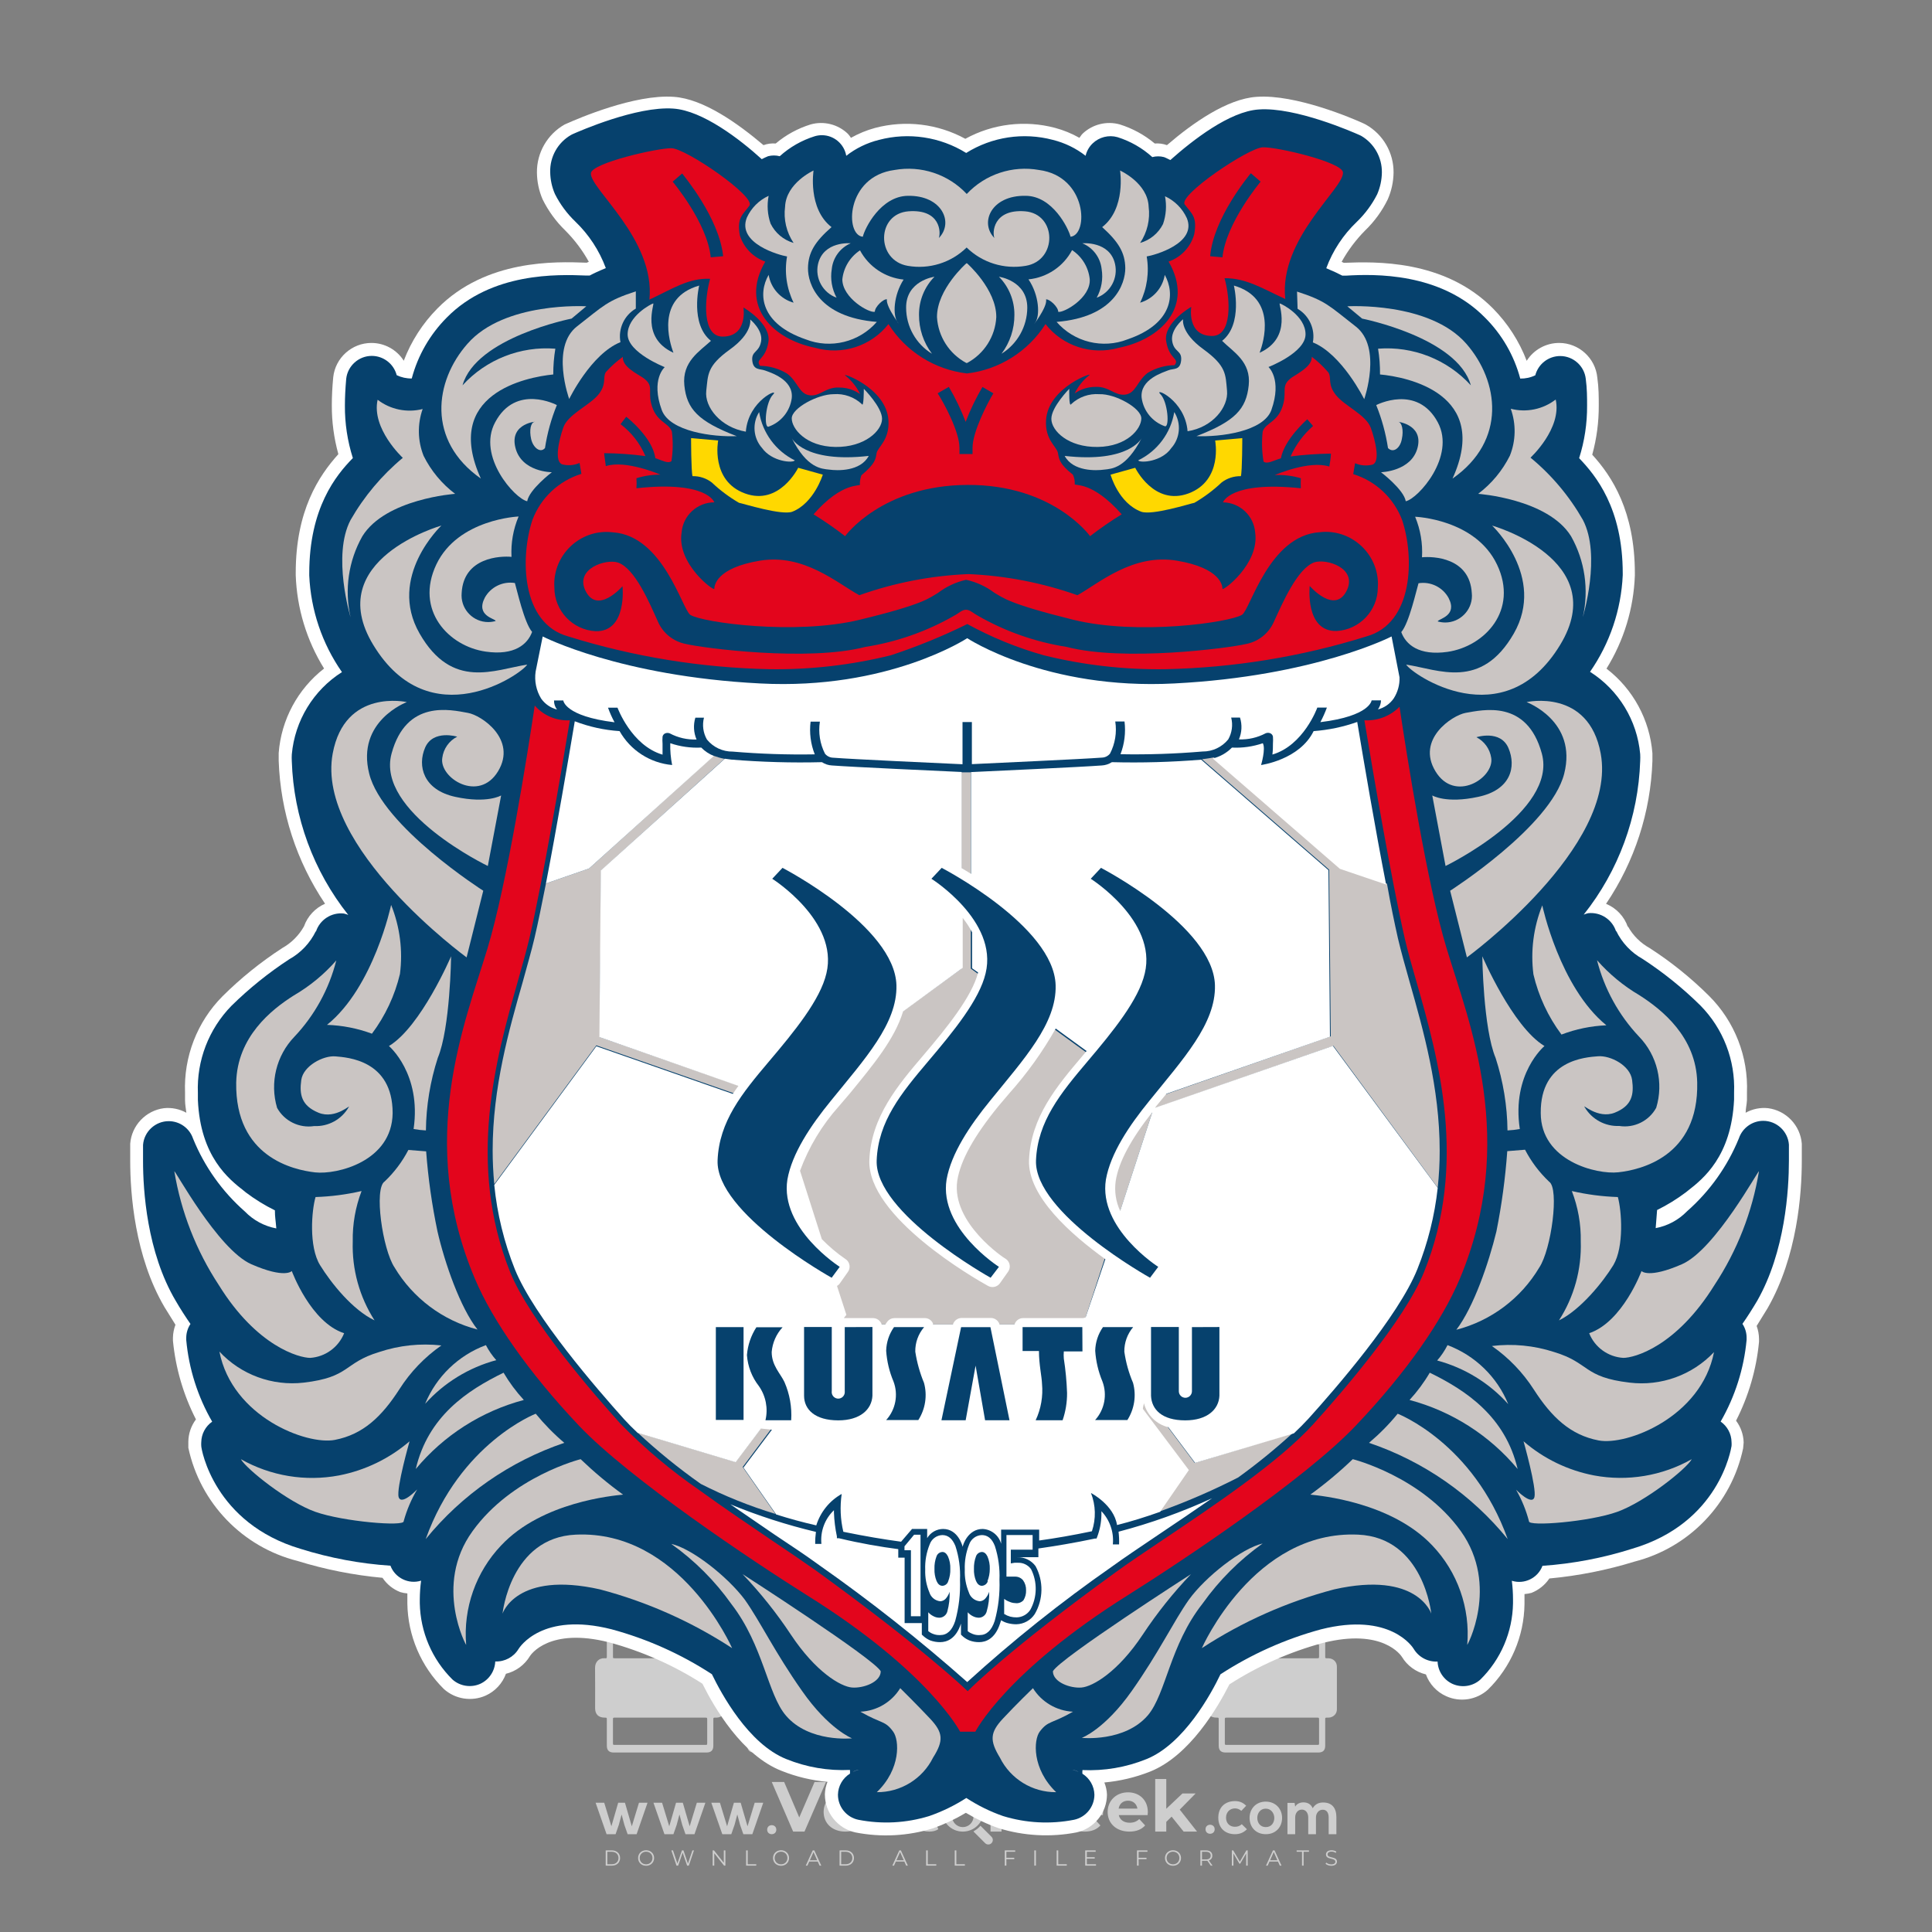
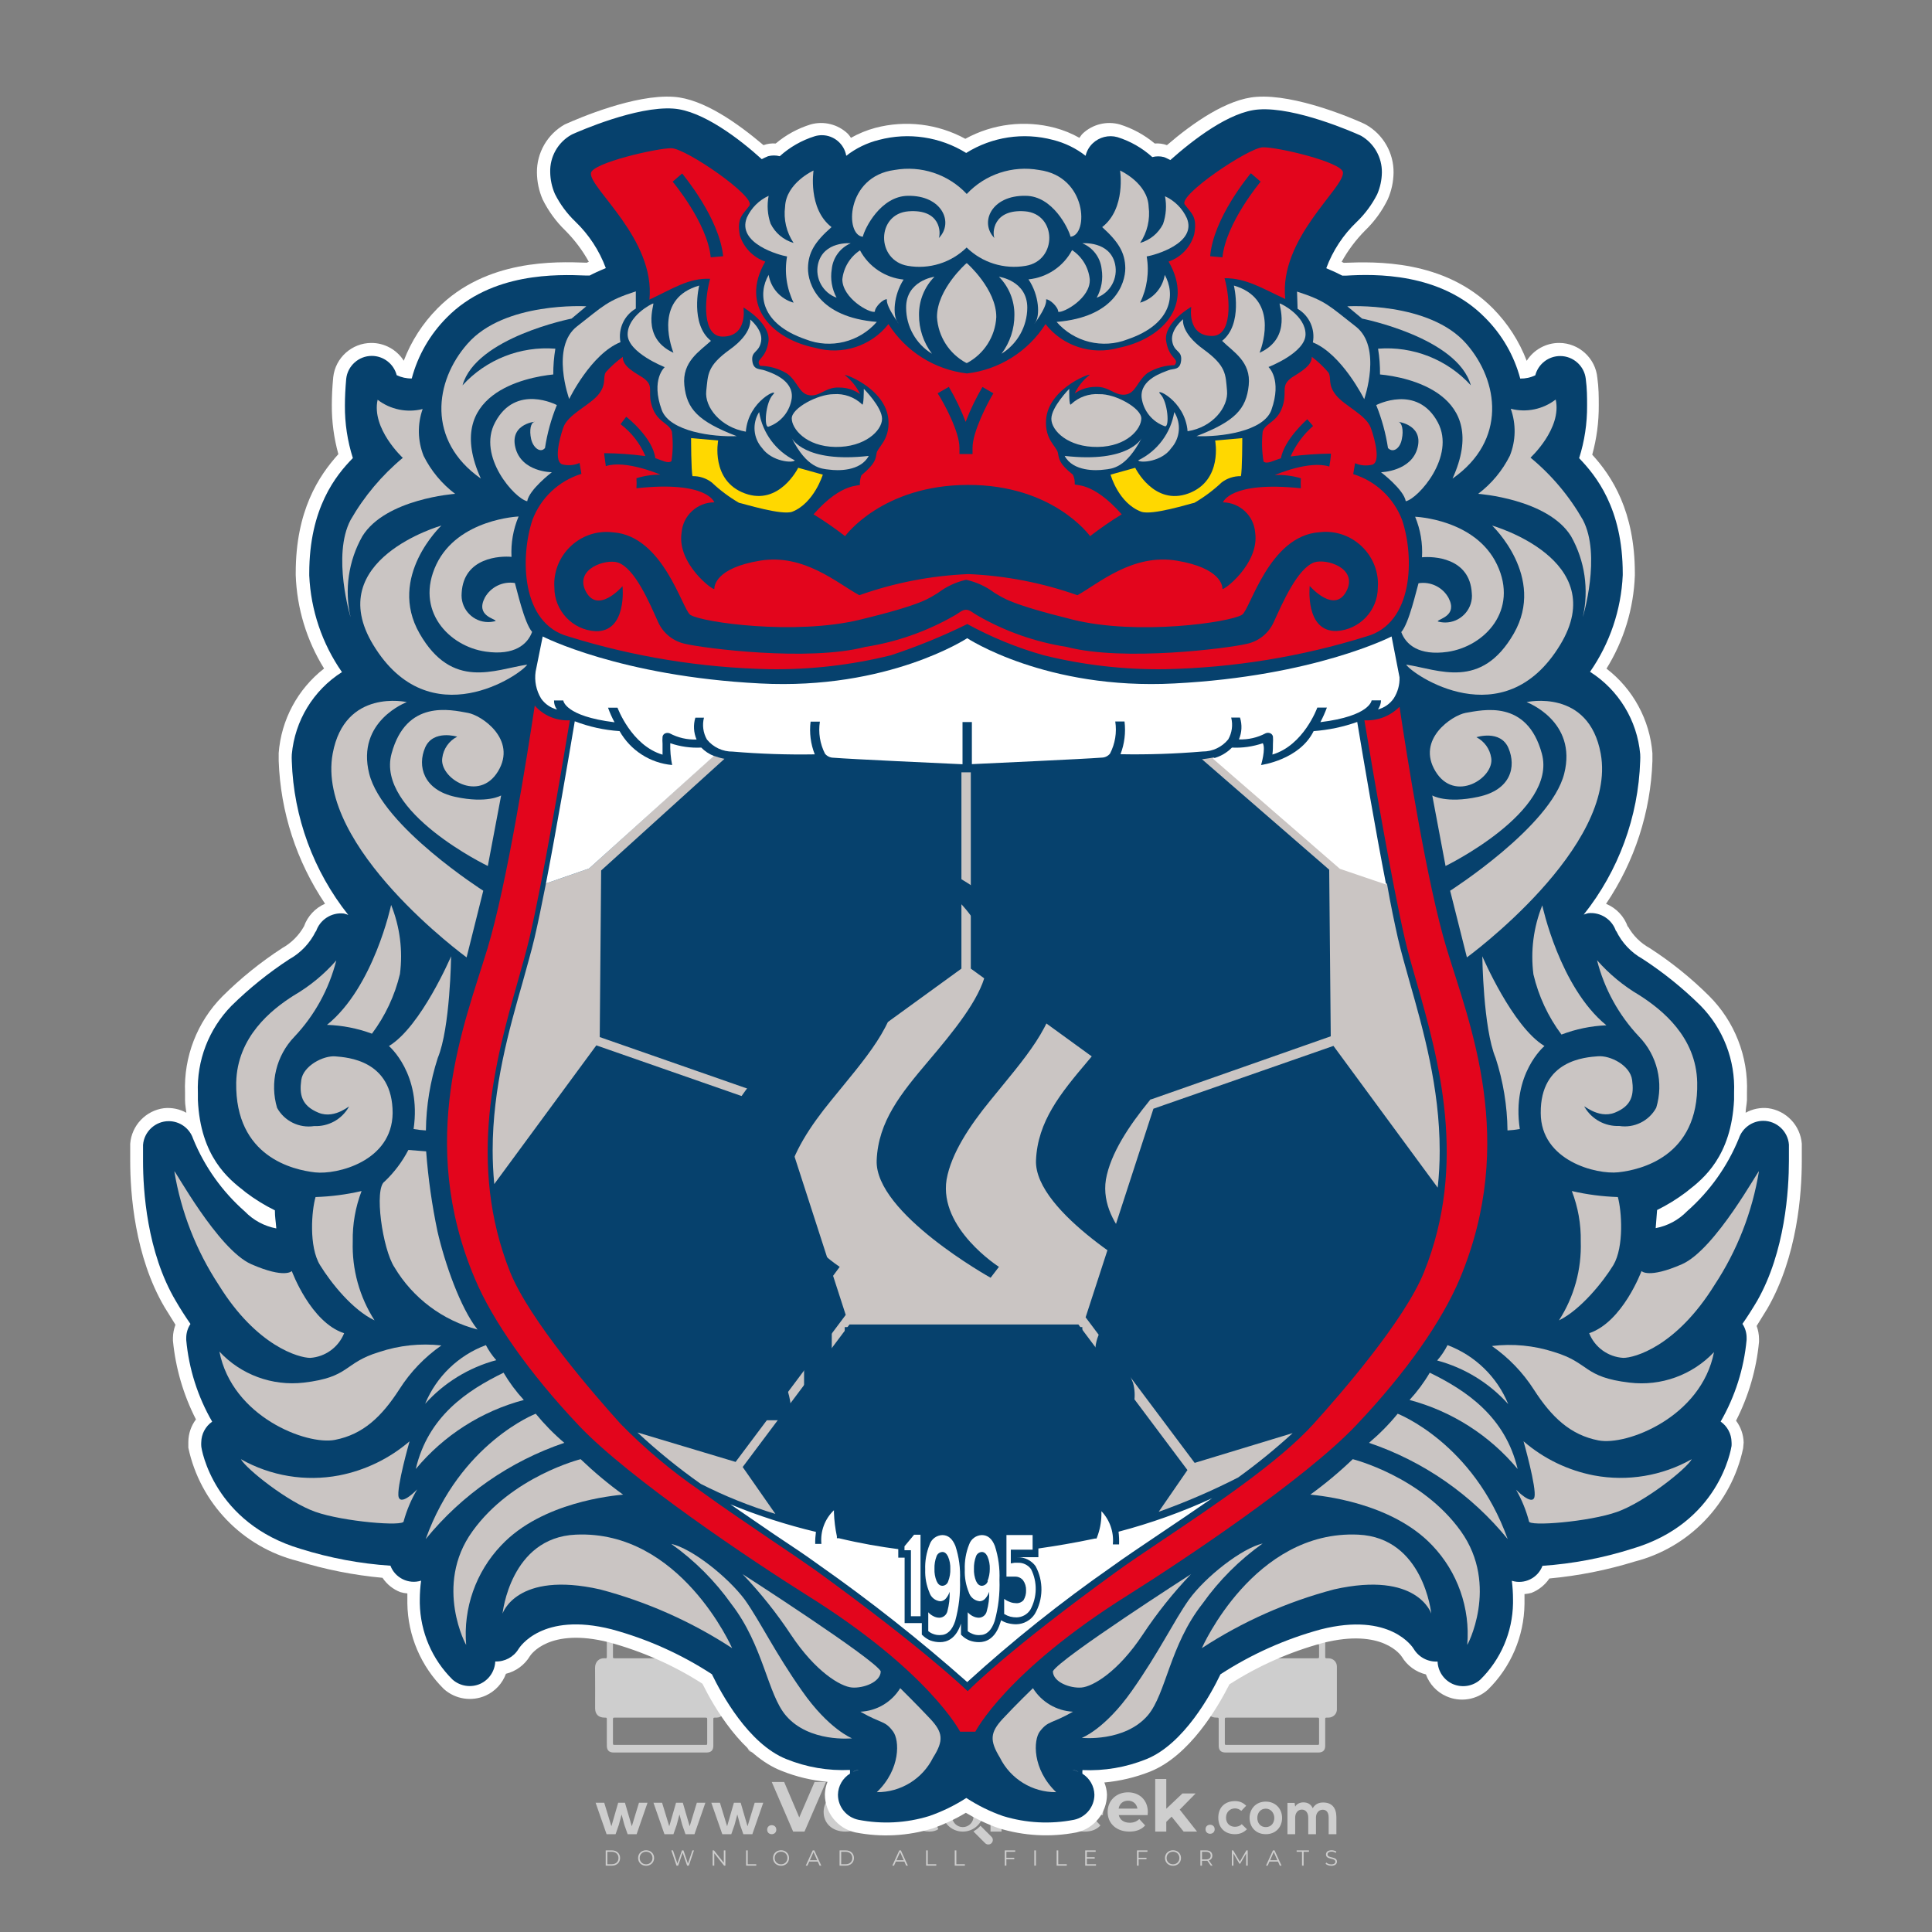
<svg xmlns="http://www.w3.org/2000/svg" version="1.1" id="Layer_1" x="0px" y="0px" viewBox="0 0 500 500" style="enable-background:new 0 0 500 500;" xml:space="preserve">
  <rect x="0" y="0" width="500" height="500" fill="#808080" stroke="none" />
  <g id="watermark_1_">
    <g>
      <g id="watermark" style="opacity:0.61;">
        <g>
          <g>
            <g>
              <g>
                <polygon style="fill:#FFFFFF;" points="213.765,461.172 208.204,474.017 205.268,474.017 199.726,461.172 202.938,461.172          206.846,470.347 210.81,461.172        " />
              </g>
              <g>
                <path style="fill:#FFFFFF;" d="M223.507,469.741h-7.469c0.275,1.23,1.321,1.982,2.826,1.982c1.046,0,1.798-0.312,2.477-0.954         l1.523,1.651c-0.917,1.046-2.294,1.597-4.074,1.597c-3.413,0-5.634-2.147-5.634-5.083c0-2.954,2.257-5.083,5.267-5.083         c2.899,0,5.138,1.945,5.138,5.12C223.562,469.191,223.526,469.503,223.507,469.741 M216.002,468.071h4.863         c-0.202-1.248-1.138-2.055-2.422-2.055C217.139,466.016,216.204,466.805,216.002,468.071" />
              </g>
              <g>
                <path style="fill:#FFFFFF;" d="M224.735,468.934c0-2.973,2.294-5.083,5.505-5.083c2.074,0,3.707,0.899,4.423,2.514         l-2.22,1.193c-0.532-0.936-1.321-1.358-2.221-1.358c-1.45,0-2.587,1.009-2.587,2.734c0,1.725,1.138,2.734,2.587,2.734         c0.899,0,1.688-0.404,2.221-1.358l2.22,1.211c-0.716,1.578-2.349,2.495-4.423,2.495         C227.029,474.017,224.735,471.907,224.735,468.934" />
              </g>
              <g>
                <path style="fill:#FFFFFF;" d="M242.828,473.393c-0.587,0.422-1.45,0.624-2.331,0.624c-2.33,0-3.688-1.193-3.688-3.542         v-4.055h-1.523v-2.202h1.523v-2.404h2.863v2.404h2.459v2.202h-2.459v4.019c0,0.844,0.458,1.303,1.229,1.303         c0.422,0,0.844-0.128,1.156-0.367L242.828,473.393z" />
              </g>
            </g>
            <g>
              <path style="fill:#FFFFFF;" d="M262.474,463.997v2.643c-0.238-0.018-0.422-0.037-0.642-0.037        c-1.578,0-2.624,0.862-2.624,2.753v4.661h-2.863v-9.873h2.734v1.303C259.776,464.493,260.951,463.997,262.474,463.997" />
            </g>
            <g>
              <path style="fill:#FFFFFF;" d="M263.299,472.53l1.009-2.239c1.083,0.789,2.697,1.339,4.239,1.339        c1.762,0,2.477-0.587,2.477-1.376c0-2.404-7.469-0.752-7.469-5.524c0-2.184,1.762-4,5.413-4c1.615,0,3.267,0.385,4.459,1.138        l-0.918,2.257c-1.193-0.679-2.422-1.009-3.56-1.009c-1.761,0-2.44,0.66-2.44,1.468c0,2.367,7.468,0.734,7.468,5.45        c0,2.147-1.78,3.982-5.45,3.982C266.492,474.017,264.437,473.411,263.299,472.53" />
            </g>
            <g>
              <path style="fill:#FFFFFF;" d="M285.428,469.741h-7.469c0.275,1.23,1.321,1.982,2.826,1.982c1.046,0,1.798-0.312,2.477-0.954        l1.523,1.651c-0.918,1.046-2.294,1.597-4.074,1.597c-3.413,0-5.634-2.147-5.634-5.083c0-2.954,2.257-5.083,5.267-5.083        c2.9,0,5.138,1.945,5.138,5.12C285.484,469.191,285.447,469.503,285.428,469.741 M277.923,468.071h4.863        c-0.202-1.248-1.138-2.055-2.422-2.055C279.061,466.016,278.125,466.805,277.923,468.071" />
            </g>
            <g>
              <path style="fill:#FFFFFF;" d="M297.007,469.741h-7.469c0.275,1.23,1.321,1.982,2.826,1.982c1.046,0,1.798-0.312,2.477-0.954        l1.523,1.651c-0.918,1.046-2.294,1.597-4.074,1.597c-3.413,0-5.634-2.147-5.634-5.083c0-2.954,2.257-5.083,5.267-5.083        c2.899,0,5.138,1.945,5.138,5.12C297.062,469.191,297.025,469.503,297.007,469.741 M289.501,468.071h4.863        c-0.202-1.248-1.138-2.055-2.422-2.055C290.639,466.016,289.703,466.805,289.501,468.071" />
            </g>
            <g>
              <polygon style="fill:#FFFFFF;" points="303.208,470.145 301.831,471.503 301.831,474.017 298.969,474.017 298.969,460.401         301.831,460.401 301.831,468.108 306.016,464.144 309.429,464.144 305.318,468.328 309.796,474.017 306.327,474.017       " />
            </g>
            <g>
              <path style="fill:#FFFFFF;" d="M256.601,475.359L256.601,475.359l-2.86-2.86c-0.435,0.508-0.953,0.943-1.534,1.284        c-0.092,0.069-0.186,0.136-0.283,0.199l3.027,3.027c0.456,0.456,1.195,0.456,1.65,0        C257.057,476.554,257.057,475.815,256.601,475.359" />
            </g>
            <g>
              <path style="fill:#FFFFFF;" d="M249.984,463.244c0.221-0.173,0.495-0.281,0.797-0.281c0.042,0,0.083,0.002,0.124,0.006        c-0.214-0.156-0.478-0.249-0.764-0.249c-0.395,0-0.744,0.18-0.981,0.458c-0.051,0-0.1,0.006-0.151,0.008        c0.039-0.077,0.064-0.162,0.064-0.255c0-0.234-0.143-0.434-0.346-0.519c0.087,0.126,0.138,0.279,0.138,0.445        c0,0.122-0.031,0.237-0.081,0.341c-2.811,0.201-5.03,2.539-5.03,5.4c0,2.993,2.426,5.42,5.42,5.42        c2.993,0,5.42-2.426,5.42-5.42C254.595,465.879,252.593,463.635,249.984,463.244 M247.983,464.656        c0.435,0,0.844,0.112,1.199,0.309c0.374-0.245,0.82-0.387,1.299-0.387c0.711,0,1.348,0.312,1.784,0.806        c-0.435-0.379-1.004-0.61-1.627-0.61c-0.449,0-0.87,0.12-1.234,0.329c-0.079,0.046-0.156,0.096-0.229,0.15        c-0.065-0.048-0.133-0.093-0.204-0.134c-0.369-0.219-0.8-0.344-1.26-0.344c-0.3,0-0.588,0.054-0.854,0.152        C247.196,464.754,247.578,464.656,247.983,464.656 M251.772,469.098c0.115,0.305,0.181,0.634,0.181,0.979        c0,1.534-1.244,2.777-2.778,2.777c-1.534,0-2.777-1.243-2.777-2.777c0-0.345,0.066-0.674,0.181-0.979        c-0.62-0.382-1.035-1.064-1.035-1.846c0-1.197,0.971-2.168,2.168-2.168c0.565,0,1.078,0.218,1.463,0.572        c0.386-0.354,0.899-0.572,1.464-0.572c1.197,0,2.168,0.971,2.168,2.168C252.807,468.034,252.392,468.716,251.772,469.098" />
            </g>
            <g>
              <path style="fill:#FFFFFF;" d="M251.666,467.061c0,0.497-0.404,0.901-0.901,0.901c-0.497,0-0.901-0.404-0.901-0.901        s0.404-0.901,0.901-0.901c0.101,0,0.197,0.017,0.287,0.047c-0.03,0.062-0.045,0.132-0.045,0.204        c0,0.273,0.221,0.494,0.494,0.494c0.05,0,0.099-0.008,0.146-0.022C251.66,466.941,251.666,467,251.666,467.061" />
            </g>
            <g>
              <path style="fill:#FFFFFF;" d="M248.255,467.061c0,0.376-0.305,0.681-0.681,0.681c-0.376,0-0.681-0.305-0.681-0.681        s0.305-0.681,0.681-0.681c0.076,0,0.149,0.013,0.217,0.035c-0.023,0.047-0.034,0.1-0.034,0.155        c0,0.206,0.167,0.374,0.374,0.374c0.038,0,0.075-0.006,0.11-0.017C248.25,466.97,248.255,467.015,248.255,467.061" />
            </g>
            <g>
              <g>
                <g>
                  <rect x="242.908" y="467.83" style="fill:#FFFFFF;" width="0.616" height="0.616" />
                </g>
                <g>
                  <rect x="254.827" y="467.83" style="fill:#FFFFFF;" width="0.616" height="0.616" />
                </g>
                <g>
                  <path style="fill:#FFFFFF;" d="M255.205,468.082h-0.14c0-3.248-2.642-5.89-5.89-5.89c-3.248,0-5.89,2.642-5.89,5.89h-0.14          c0-1.611,0.627-3.125,1.766-4.264c1.139-1.139,2.653-1.766,4.264-1.766c1.611,0,3.125,0.627,4.264,1.766          C254.578,464.957,255.205,466.471,255.205,468.082" />
                </g>
              </g>
              <g>
                <rect x="248.868" y="461.814" style="fill:#FFFFFF;" width="0.616" height="0.616" />
              </g>
              <g>
                <rect x="244.95" y="462.052" style="fill:#FFFFFF;" width="8.45" height="0.14" />
              </g>
              <g>
                <path style="fill:#FFFFFF;" d="M245.174,462.15c0,0.108-0.088,0.196-0.196,0.196c-0.108,0-0.196-0.088-0.196-0.196         c0-0.108,0.088-0.196,0.196-0.196C245.086,461.954,245.174,462.042,245.174,462.15" />
              </g>
              <g>
                <path style="fill:#FFFFFF;" d="M253.596,462.15c0,0.108-0.088,0.196-0.196,0.196c-0.108,0-0.196-0.088-0.196-0.196         c0-0.108,0.088-0.196,0.196-0.196C253.509,461.954,253.596,462.042,253.596,462.15" />
              </g>
            </g>
          </g>
          <g>
            <path style="fill:#FFFFFF;" d="M314.356,473.409c0,1.559-2.364,1.559-2.364,0C311.993,471.851,314.356,471.851,314.356,473.409       z" />
          </g>
          <g>
            <g>
              <g>
                <path style="fill:#FFFFFF;" d="M161.739,466.549l1.772,6.088l1.855-6.088h2.215l-2.823,8.14h-2.33l-0.837-2.396l-0.722-2.708         l-0.722,2.708l-0.837,2.396h-2.33l-2.839-8.14h2.231l1.855,6.088l1.756-6.088H161.739z" />
              </g>
              <g>
                <path style="fill:#FFFFFF;" d="M176.713,466.549l1.772,6.088l1.855-6.088h2.215l-2.823,8.14h-2.33l-0.837-2.396l-0.722-2.708         l-0.722,2.708l-0.837,2.396h-2.33l-2.839-8.14h2.231l1.855,6.088l1.756-6.088H176.713z" />
              </g>
              <g>
                <path style="fill:#FFFFFF;" d="M191.687,466.549l1.772,6.088l1.855-6.088h2.215l-2.823,8.14h-2.33l-0.837-2.396l-0.722-2.708         l-0.722,2.708l-0.837,2.396h-2.33l-2.839-8.14h2.231l1.855,6.088l1.756-6.088H191.687z" />
              </g>
            </g>
            <g>
              <path style="fill:#FFFFFF;" d="M200.908,473.52c0,1.559-2.364,1.559-2.364,0C198.545,471.962,200.908,471.962,200.908,473.52z        " />
            </g>
            <g>
              <path style="fill:#FFFFFF;" d="M322.71,473.409c-0.935,0.919-1.919,1.28-3.117,1.28c-2.346,0-4.3-1.411-4.3-4.282        s1.953-4.284,4.3-4.284c1.149,0,2.035,0.329,2.921,1.199l-1.264,1.329c-0.476-0.428-1.066-0.64-1.623-0.64        c-1.346,0-2.33,0.985-2.33,2.396c0,1.542,1.05,2.362,2.297,2.362c0.64,0,1.28-0.18,1.772-0.672L322.71,473.409z" />
            </g>
            <g>
              <path style="fill:#FFFFFF;" d="M331.805,470.472c0,2.33-1.591,4.217-4.217,4.217c-2.626,0-4.201-1.887-4.201-4.217        c0-2.314,1.609-4.217,4.185-4.217C330.149,466.255,331.805,468.158,331.805,470.472z M325.389,470.472        c0,1.231,0.739,2.38,2.199,2.38c1.46,0,2.199-1.149,2.199-2.38c0-1.215-0.854-2.396-2.199-2.396        C326.144,468.077,325.389,469.258,325.389,470.472z" />
            </g>
            <g>
              <path style="fill:#FFFFFF;" d="M338.572,474.689v-4.332c0-1.068-0.559-2.035-1.658-2.035c-1.082,0-1.722,0.967-1.722,2.035        v4.332h-2.003v-8.107h1.855l0.148,0.985c0.426-0.82,1.362-1.116,2.133-1.116c0.969,0,1.937,0.394,2.396,1.51        c0.723-1.149,1.658-1.478,2.708-1.478c2.297,0,3.43,1.412,3.43,3.84v4.365h-2.003v-4.365c0-1.066-0.442-1.97-1.526-1.97        c-1.082,0-1.756,0.935-1.756,2.003v4.332H338.572z" />
            </g>
          </g>
        </g>
      </g>
      <g style="opacity:0.61;">
        <g>
          <g>
            <path style="fill:#FFFFFF;" d="M345.988,431.299c-0.006-1.224-0.959-2.121-2.189-2.14c-0.924-0.014-0.832,0.12-0.834-0.867       c-0.003-1.097-0.007-2.194,0.003-3.292c0.003-0.379-0.112-0.691-0.362-0.976c-2.342-2.668-4.678-5.342-7.019-8.011       c-0.12-0.137-0.275-0.244-0.414-0.366c-6.214,0-12.427,0-18.641,0c-0.794,0.293-1.14,0.868-1.138,1.709       c0.01,3.748,0.004,7.496,0.004,11.243c0,0.556-0.003,0.589-0.55,0.551c-1.497-0.102-2.516,0.986-2.497,2.492       c0.044,3.476,0.013,6.953,0.014,10.429c0.001,1.58,0.867,2.443,2.45,2.449c0.582,0.002,0.582,0.002,0.582,0.6       c0,2.219-0.001,4.438,0.001,6.657c0.001,1.192,0.58,1.771,1.768,1.771c8.013,0.001,16.027,0.001,24.04,0       c1.168,0,1.755-0.583,1.757-1.745c0.002-2.256,0-4.512,0.001-6.768c0-0.512,0.002-0.511,0.52-0.515       c0.271-0.002,0.541,0.008,0.809-0.058c0.996-0.246,1.69-1.044,1.694-2.069C346.003,438.696,346.005,434.997,345.988,431.299z        M317.537,417.162c5.337,0,10.674,0,16.01,0c0.548,0,0.554,0.007,0.554,0.561c0.001,2.243-0.001,4.486,0.001,6.73       c0.001,0.811,0.249,1.059,1.06,1.059c1.91,0.001,3.821,0,5.731,0.001c0.458,0,0.479,0.021,0.481,0.483       c0.003,0.887,0.002,1.775,0,2.662c-0.001,0.477-0.024,0.498-0.504,0.499c-3.895,0.001-7.79,0-11.684,0       c-3.882,0-7.765,0-11.647,0c-0.55,0-0.552-0.001-0.552-0.561c-0.001-3.624-0.001-7.247,0-10.871       C316.987,417.166,316.991,417.162,317.537,417.162z M340.822,451.579c-3.883,0.001-7.766,0-11.65,0c-3.871,0-7.742,0-11.613,0       c-0.572,0-0.574-0.002-0.574-0.579c-0.001-1.997-0.001-3.994,0.001-5.991c0-0.464,0.023-0.486,0.478-0.487       c7.803-0.001,15.607-0.001,23.41,0c0.478,0,0.499,0.02,0.499,0.503c0.002,1.997,0.001,3.994,0,5.991       C341.375,451.574,341.37,451.579,340.822,451.579z" />
          </g>
          <g>
            <g>
              <rect x="327.418" y="417.053" style="fill:#FFFFFF;" width="1.757" height="1.054" />
            </g>
            <g>
              <rect x="325.662" y="418.107" style="fill:#FFFFFF;" width="1.757" height="1.054" />
            </g>
            <g>
              <rect x="327.418" y="419.161" style="fill:#FFFFFF;" width="1.757" height="1.054" />
            </g>
            <g>
              <rect x="325.662" y="420.215" style="fill:#FFFFFF;" width="1.757" height="1.054" />
            </g>
            <g>
              <rect x="327.418" y="421.269" style="fill:#FFFFFF;" width="1.757" height="1.054" />
            </g>
            <g>
              <rect x="325.662" y="422.323" style="fill:#FFFFFF;" width="1.757" height="1.054" />
            </g>
            <g>
              <rect x="327.418" y="423.378" style="fill:#FFFFFF;" width="1.757" height="1.054" />
            </g>
            <g>
              <rect x="325.662" y="424.432" style="fill:#FFFFFF;" width="1.757" height="1.054" />
            </g>
            <g>
              <rect x="327.418" y="425.486" style="fill:#FFFFFF;" width="1.757" height="1.054" />
            </g>
            <g>
              <rect x="325.662" y="426.54" style="fill:#FFFFFF;" width="1.757" height="1.054" />
            </g>
            <g>
              <rect x="327.418" y="427.594" style="fill:#FFFFFF;" width="1.757" height="1.054" />
            </g>
            <g>
              <rect x="325.662" y="428.648" style="fill:#FFFFFF;" width="1.757" height="1.054" />
            </g>
          </g>
        </g>
        <g>
          <path style="fill:#FFFFFF;" d="M187.637,431.299c-0.006-1.224-0.959-2.121-2.189-2.14c-0.924-0.014-0.832,0.12-0.834-0.867      c-0.003-1.097-0.007-2.194,0.003-3.292c0.003-0.379-0.112-0.691-0.362-0.976c-2.342-2.668-4.678-5.342-7.019-8.011      c-0.12-0.137-0.275-0.244-0.414-0.366c-6.214,0-12.427,0-18.641,0c-0.794,0.293-1.14,0.868-1.138,1.709      c0.01,3.748,0.004,7.496,0.004,11.243c0,0.556-0.003,0.589-0.55,0.551c-1.497-0.102-2.516,0.986-2.497,2.492      c0.044,3.476,0.013,6.953,0.014,10.429c0.001,1.58,0.867,2.443,2.45,2.449c0.582,0.002,0.582,0.002,0.582,0.6      c0,2.219-0.001,4.438,0.001,6.657c0.001,1.192,0.58,1.771,1.768,1.771c8.013,0.001,16.027,0.001,24.04,0      c1.168,0,1.755-0.583,1.757-1.745c0.002-2.256,0-4.512,0.001-6.768c0-0.512,0.002-0.511,0.52-0.515      c0.271-0.002,0.541,0.008,0.809-0.058c0.996-0.246,1.69-1.044,1.694-2.069C187.652,438.696,187.655,434.997,187.637,431.299z       M159.187,417.162c5.337,0,10.674,0,16.01,0c0.548,0,0.554,0.007,0.554,0.561c0.001,2.243-0.001,4.486,0.001,6.73      c0.001,0.811,0.249,1.059,1.06,1.059c1.91,0.001,3.821,0,5.731,0.001c0.458,0,0.479,0.021,0.481,0.483      c0.003,0.887,0.002,1.775,0,2.662c-0.001,0.477-0.024,0.498-0.504,0.499c-3.895,0.001-7.79,0-11.684,0      c-3.882,0-7.765,0-11.647,0c-0.55,0-0.552-0.001-0.552-0.561c-0.001-3.624-0.001-7.247,0-10.871      C158.636,417.166,158.64,417.162,159.187,417.162z M182.472,451.579c-3.883,0.001-7.766,0-11.65,0c-3.871,0-7.742,0-11.613,0      c-0.572,0-0.574-0.002-0.574-0.579c-0.001-1.997-0.001-3.994,0.001-5.991c0-0.464,0.023-0.486,0.478-0.487      c7.803-0.001,15.607-0.001,23.41,0c0.478,0,0.499,0.02,0.499,0.503c0.002,1.997,0.001,3.994,0,5.991      C183.024,451.574,183.019,451.579,182.472,451.579z" />
        </g>
        <g>
          <path style="fill:#FFFFFF;" d="M159.779,440.669v-7.897h2.779c0.375,0,0.726,0.061,1.053,0.182      c0.327,0.121,0.612,0.292,0.855,0.513c0.242,0.221,0.434,0.483,0.573,0.789c0.14,0.305,0.21,0.642,0.21,1.009      c0,0.375-0.07,0.715-0.21,1.02c-0.14,0.305-0.331,0.568-0.573,0.789c-0.243,0.221-0.528,0.392-0.855,0.513      c-0.327,0.121-0.678,0.182-1.053,0.182h-1.29v2.901H159.779z M162.58,436.356c0.39,0,0.684-0.111,0.882-0.331      c0.199-0.22,0.298-0.474,0.298-0.761c0-0.14-0.024-0.276-0.072-0.408c-0.048-0.132-0.121-0.248-0.221-0.347      c-0.099-0.099-0.223-0.178-0.37-0.237c-0.147-0.059-0.32-0.089-0.518-0.089h-1.312v2.173H162.58z" />
          <path style="fill:#FFFFFF;" d="M166.308,432.771h1.731l3.177,5.294h0.088l-0.088-1.522v-3.772h1.478v7.897h-1.566l-3.353-5.592      h-0.088l0.088,1.522v4.07h-1.467V432.771z" />
          <path style="fill:#FFFFFF;" d="M177.922,436.334h3.872c0.022,0.089,0.04,0.195,0.055,0.32c0.014,0.125,0.022,0.25,0.022,0.375      c0,0.507-0.077,0.985-0.231,1.434c-0.154,0.449-0.397,0.849-0.728,1.202c-0.353,0.375-0.776,0.666-1.268,0.871      c-0.493,0.206-1.055,0.309-1.688,0.309c-0.574,0-1.114-0.103-1.622-0.309c-0.507-0.206-0.948-0.492-1.323-0.86      c-0.375-0.367-0.673-0.803-0.894-1.307c-0.221-0.504-0.331-1.053-0.331-1.649c0-0.595,0.11-1.145,0.331-1.649      c0.221-0.504,0.518-0.939,0.894-1.307c0.375-0.367,0.816-0.654,1.323-0.86c0.507-0.206,1.048-0.309,1.622-0.309      c0.64,0,1.211,0.11,1.715,0.331c0.504,0.221,0.935,0.526,1.296,0.915l-1.025,1.004c-0.258-0.272-0.544-0.48-0.861-0.623      c-0.316-0.143-0.695-0.215-1.136-0.215c-0.361,0-0.703,0.065-1.026,0.193c-0.324,0.129-0.607,0.311-0.85,0.546      c-0.242,0.235-0.436,0.52-0.579,0.855c-0.143,0.335-0.215,0.708-0.215,1.119c0,0.412,0.072,0.785,0.215,1.12      c0.143,0.335,0.338,0.62,0.584,0.855c0.246,0.235,0.531,0.418,0.855,0.546c0.323,0.129,0.669,0.193,1.037,0.193      c0.419,0,0.773-0.061,1.064-0.182c0.29-0.121,0.538-0.278,0.744-0.469c0.148-0.132,0.275-0.3,0.381-0.502      c0.106-0.202,0.189-0.428,0.248-0.678h-2.482V436.334z" />
        </g>
        <g>
          <path style="fill:#FFFFFF;" d="M224.019,431.299c-0.006-1.224-0.959-2.121-2.189-2.14c-0.924-0.014-0.832,0.12-0.834-0.867      c-0.003-1.097-0.007-2.194,0.003-3.292c0.003-0.379-0.112-0.691-0.362-0.976c-2.342-2.668-4.678-5.342-7.019-8.011      c-0.12-0.137-0.275-0.244-0.414-0.366c-6.214,0-12.427,0-18.641,0c-0.794,0.293-1.14,0.868-1.138,1.709      c0.01,3.748,0.004,7.496,0.004,11.243c0,0.556-0.003,0.589-0.55,0.551c-1.497-0.102-2.516,0.986-2.497,2.492      c0.044,3.476,0.013,6.953,0.014,10.429c0.001,1.58,0.867,2.443,2.45,2.449c0.582,0.002,0.582,0.002,0.582,0.6      c0,2.219-0.001,4.438,0.001,6.657c0.001,1.192,0.58,1.771,1.768,1.771c8.013,0.001,16.027,0.001,24.04,0      c1.168,0,1.755-0.583,1.757-1.745c0.002-2.256,0-4.512,0.001-6.768c0-0.512,0.002-0.511,0.52-0.515      c0.271-0.002,0.541,0.008,0.809-0.058c0.997-0.246,1.69-1.044,1.694-2.069C224.034,438.696,224.036,434.997,224.019,431.299z       M195.568,417.162c5.337,0,10.674,0,16.01,0c0.548,0,0.554,0.007,0.554,0.561c0.001,2.243-0.001,4.486,0.001,6.73      c0.001,0.811,0.249,1.059,1.06,1.059c1.91,0.001,3.821,0,5.731,0.001c0.458,0,0.479,0.021,0.481,0.483      c0.003,0.887,0.002,1.775,0,2.662c-0.001,0.477-0.024,0.498-0.504,0.499c-3.895,0.001-7.79,0-11.684,0      c-3.882,0-7.765,0-11.647,0c-0.55,0-0.552-0.001-0.552-0.561c-0.001-3.624-0.001-7.247,0-10.871      C195.018,417.166,195.022,417.162,195.568,417.162z M218.854,451.579c-3.883,0.001-7.766,0-11.65,0c-3.871,0-7.742,0-11.613,0      c-0.572,0-0.574-0.002-0.574-0.579c-0.001-1.997-0.001-3.994,0.001-5.991c0-0.464,0.023-0.486,0.478-0.487      c7.803-0.001,15.607-0.001,23.41,0c0.478,0,0.499,0.02,0.499,0.503c0.002,1.997,0.001,3.994,0,5.991      C219.406,451.574,219.401,451.579,218.854,451.579z" />
        </g>
        <g>
          <path style="fill:#FFFFFF;" d="M205.111,432.771h1.699l2.967,7.897h-1.644l-0.651-1.886h-3.044l-0.651,1.886h-1.643      L205.111,432.771z M206.997,437.415l-0.706-1.974l-0.287-0.96h-0.088l-0.287,0.96l-0.706,1.974H206.997z" />
          <path style="fill:#FFFFFF;" d="M211.331,434.536c-0.125,0-0.245-0.024-0.359-0.072c-0.114-0.048-0.213-0.114-0.298-0.199      c-0.084-0.084-0.151-0.182-0.198-0.292c-0.048-0.11-0.072-0.232-0.072-0.364s0.024-0.254,0.072-0.364      c0.048-0.11,0.114-0.208,0.198-0.292c0.084-0.084,0.184-0.151,0.298-0.198c0.114-0.048,0.233-0.072,0.359-0.072      c0.257,0,0.478,0.09,0.662,0.27c0.184,0.181,0.276,0.399,0.276,0.656s-0.092,0.476-0.276,0.656      C211.809,434.446,211.589,434.536,211.331,434.536z M210.615,440.669v-5.404h1.445v5.404H210.615z" />
        </g>
        <g>
          <path style="fill:#FFFFFF;" d="M261.044,431.299c-0.006-1.224-0.959-2.121-2.189-2.14c-0.924-0.014-0.832,0.12-0.834-0.867      c-0.003-1.097-0.007-2.194,0.003-3.292c0.003-0.379-0.112-0.691-0.362-0.976c-2.342-2.668-4.678-5.342-7.019-8.011      c-0.12-0.137-0.275-0.244-0.414-0.366c-6.214,0-12.427,0-18.641,0c-0.794,0.293-1.14,0.868-1.138,1.709      c0.01,3.748,0.004,7.496,0.004,11.243c0,0.556-0.003,0.589-0.55,0.551c-1.497-0.102-2.516,0.986-2.497,2.492      c0.044,3.476,0.013,6.953,0.014,10.429c0.001,1.58,0.867,2.443,2.45,2.449c0.582,0.002,0.582,0.002,0.582,0.6      c0,2.219-0.001,4.438,0.001,6.657c0.001,1.192,0.58,1.771,1.768,1.771c8.013,0.001,16.027,0.001,24.04,0      c1.168,0,1.755-0.583,1.757-1.745c0.002-2.256,0-4.512,0.001-6.768c0-0.512,0.002-0.511,0.52-0.515      c0.271-0.002,0.541,0.008,0.809-0.058c0.996-0.246,1.69-1.044,1.694-2.069C261.059,438.696,261.061,434.997,261.044,431.299z       M232.593,417.162c5.337,0,10.674,0,16.01,0c0.548,0,0.554,0.007,0.554,0.561c0.001,2.243-0.001,4.486,0.001,6.73      c0.001,0.811,0.249,1.059,1.06,1.059c1.91,0.001,3.821,0,5.731,0.001c0.458,0,0.479,0.021,0.481,0.483      c0.003,0.887,0.002,1.775,0,2.662c-0.001,0.477-0.024,0.498-0.504,0.499c-3.895,0.001-7.79,0-11.684,0      c-3.882,0-7.765,0-11.647,0c-0.55,0-0.552-0.001-0.552-0.561c-0.001-3.624-0.001-7.247,0-10.871      C232.042,417.166,232.047,417.162,232.593,417.162z M255.878,451.579c-3.883,0.001-7.766,0-11.65,0c-3.871,0-7.742,0-11.613,0      c-0.572,0-0.574-0.002-0.574-0.579c-0.001-1.997-0.001-3.994,0.001-5.991c0-0.464,0.023-0.486,0.478-0.487      c7.803-0.001,15.607-0.001,23.41,0c0.478,0,0.499,0.02,0.499,0.503c0.002,1.997,0.001,3.994,0,5.991      C256.431,451.574,256.426,451.579,255.878,451.579z" />
        </g>
        <g>
          <path style="fill:#FFFFFF;" d="M236.361,440.845c-0.338,0-0.662-0.048-0.971-0.143c-0.309-0.095-0.592-0.239-0.849-0.43      c-0.257-0.191-0.481-0.425-0.673-0.7c-0.191-0.276-0.342-0.597-0.452-0.965l1.401-0.551c0.103,0.397,0.283,0.726,0.54,0.987      c0.257,0.261,0.596,0.392,1.015,0.392c0.154,0,0.303-0.02,0.447-0.061c0.143-0.04,0.272-0.099,0.386-0.176      s0.204-0.175,0.27-0.292c0.066-0.118,0.099-0.254,0.099-0.408c0-0.147-0.026-0.279-0.077-0.397      c-0.051-0.117-0.138-0.227-0.259-0.331c-0.121-0.103-0.28-0.202-0.475-0.298c-0.195-0.095-0.435-0.195-0.722-0.298l-0.485-0.176      c-0.213-0.073-0.429-0.173-0.645-0.298c-0.217-0.125-0.413-0.276-0.59-0.452c-0.177-0.176-0.322-0.384-0.436-0.623      c-0.114-0.239-0.171-0.509-0.171-0.81c0-0.309,0.06-0.597,0.182-0.866c0.121-0.268,0.294-0.503,0.518-0.706      c0.224-0.202,0.492-0.36,0.805-0.474s0.66-0.171,1.042-0.171c0.397,0,0.74,0.053,1.031,0.16      c0.291,0.107,0.537,0.243,0.739,0.408c0.202,0.165,0.366,0.348,0.491,0.546c0.125,0.199,0.217,0.386,0.276,0.563l-1.312,0.551      c-0.074-0.221-0.208-0.419-0.402-0.596c-0.195-0.176-0.462-0.265-0.8-0.265c-0.324,0-0.592,0.075-0.805,0.226      c-0.213,0.151-0.32,0.348-0.32,0.59c0,0.235,0.103,0.436,0.309,0.601c0.206,0.165,0.533,0.325,0.982,0.48l0.497,0.165      c0.316,0.111,0.605,0.237,0.866,0.381c0.261,0.143,0.485,0.314,0.673,0.513c0.187,0.199,0.331,0.425,0.43,0.678      c0.1,0.254,0.149,0.546,0.149,0.877c0,0.412-0.083,0.767-0.248,1.064c-0.165,0.298-0.377,0.542-0.634,0.734      c-0.258,0.191-0.548,0.335-0.872,0.43C236.986,440.797,236.67,440.845,236.361,440.845z" />
          <path style="fill:#FFFFFF;" d="M239.516,432.771h1.61l1.633,4.754l0.287,1.015h0.088l0.309-1.015l1.699-4.754h1.61l-2.879,7.897      h-1.566L239.516,432.771z" />
          <path style="fill:#FFFFFF;" d="M251.097,436.334h3.871c0.022,0.089,0.04,0.195,0.055,0.32c0.015,0.125,0.023,0.25,0.023,0.375      c0,0.507-0.078,0.985-0.232,1.434c-0.154,0.449-0.397,0.849-0.728,1.202c-0.353,0.375-0.775,0.666-1.268,0.871      c-0.493,0.206-1.055,0.309-1.688,0.309c-0.574,0-1.114-0.103-1.621-0.309c-0.507-0.206-0.949-0.492-1.324-0.86      c-0.375-0.367-0.673-0.803-0.894-1.307c-0.22-0.504-0.331-1.053-0.331-1.649c0-0.595,0.11-1.145,0.331-1.649      c0.221-0.504,0.518-0.939,0.894-1.307c0.375-0.367,0.816-0.654,1.324-0.86c0.507-0.206,1.047-0.309,1.621-0.309      c0.64,0,1.211,0.11,1.715,0.331c0.504,0.221,0.936,0.526,1.296,0.915l-1.026,1.004c-0.257-0.272-0.544-0.48-0.861-0.623      c-0.316-0.143-0.694-0.215-1.136-0.215c-0.36,0-0.702,0.065-1.026,0.193c-0.323,0.129-0.607,0.311-0.849,0.546      c-0.243,0.235-0.436,0.52-0.579,0.855c-0.143,0.335-0.215,0.708-0.215,1.119c0,0.412,0.072,0.785,0.215,1.12      c0.143,0.335,0.338,0.62,0.585,0.855c0.246,0.235,0.531,0.418,0.854,0.546c0.324,0.129,0.669,0.193,1.037,0.193      c0.419,0,0.774-0.061,1.064-0.182c0.29-0.121,0.539-0.278,0.745-0.469c0.147-0.132,0.274-0.3,0.38-0.502      c0.107-0.202,0.189-0.428,0.248-0.678h-2.482V436.334z" />
        </g>
        <g>
          <path style="fill:#FFFFFF;" d="M297.3,431.299c-0.006-1.224-0.959-2.121-2.189-2.14c-0.924-0.014-0.832,0.12-0.834-0.867      c-0.003-1.097-0.007-2.194,0.003-3.292c0.003-0.379-0.112-0.691-0.362-0.976c-2.342-2.668-4.678-5.342-7.019-8.011      c-0.12-0.137-0.275-0.244-0.414-0.366c-6.214,0-12.427,0-18.641,0c-0.794,0.293-1.14,0.868-1.138,1.709      c0.01,3.748,0.004,7.496,0.004,11.243c0,0.556-0.003,0.589-0.55,0.551c-1.497-0.102-2.516,0.986-2.497,2.492      c0.044,3.476,0.013,6.953,0.014,10.429c0.001,1.58,0.867,2.443,2.45,2.449c0.582,0.002,0.582,0.002,0.582,0.6      c0,2.219-0.001,4.438,0.001,6.657c0.001,1.192,0.58,1.771,1.768,1.771c8.013,0.001,16.027,0.001,24.04,0      c1.168,0,1.755-0.583,1.757-1.745c0.002-2.256,0-4.512,0.001-6.768c0-0.512,0.002-0.511,0.52-0.515      c0.271-0.002,0.541,0.008,0.809-0.058c0.996-0.246,1.69-1.044,1.694-2.069C297.315,438.696,297.318,434.997,297.3,431.299z       M268.85,417.162c5.337,0,10.674,0,16.01,0c0.548,0,0.554,0.007,0.554,0.561c0.001,2.243-0.001,4.486,0.001,6.73      c0.001,0.811,0.249,1.059,1.06,1.059c1.91,0.001,3.821,0,5.731,0.001c0.458,0,0.479,0.021,0.481,0.483      c0.003,0.887,0.002,1.775,0,2.662c-0.001,0.477-0.024,0.498-0.504,0.499c-3.895,0.001-7.79,0-11.684,0      c-3.882,0-7.765,0-11.647,0c-0.55,0-0.552-0.001-0.552-0.561c-0.001-3.624-0.001-7.247,0-10.871      C268.299,417.166,268.303,417.162,268.85,417.162z M292.135,451.579c-3.883,0.001-7.766,0-11.65,0c-3.871,0-7.742,0-11.613,0      c-0.572,0-0.574-0.002-0.574-0.579c-0.001-1.997-0.001-3.994,0.001-5.991c0-0.464,0.023-0.486,0.478-0.487      c7.803-0.001,15.607-0.001,23.41,0c0.478,0,0.499,0.02,0.499,0.503c0.001,1.997,0.001,3.994,0,5.991      C292.687,451.574,292.682,451.579,292.135,451.579z" />
        </g>
        <g>
          <path style="fill:#FFFFFF;" d="M272.966,434.183v1.831h3.165v1.412h-3.165v1.831h3.518v1.412h-5.007v-7.897h5.007v1.412H272.966      z" />
          <path style="fill:#FFFFFF;" d="M277.852,440.669v-7.897h2.779c0.375,0,0.726,0.061,1.053,0.182      c0.327,0.121,0.612,0.292,0.855,0.513c0.243,0.221,0.434,0.483,0.574,0.789c0.14,0.305,0.209,0.642,0.209,1.009      c0,0.375-0.07,0.715-0.209,1.02c-0.14,0.305-0.331,0.568-0.574,0.789c-0.243,0.221-0.528,0.392-0.855,0.513      c-0.327,0.121-0.678,0.182-1.053,0.182h-1.29v2.901H277.852z M280.653,436.356c0.389,0,0.684-0.111,0.882-0.331      c0.199-0.22,0.298-0.474,0.298-0.761c0-0.14-0.024-0.276-0.072-0.408c-0.048-0.132-0.121-0.248-0.221-0.347      c-0.099-0.099-0.222-0.178-0.37-0.237c-0.147-0.059-0.32-0.089-0.518-0.089h-1.312v2.173H280.653z" />
-           <path style="fill:#FFFFFF;" d="M286.797,440.845c-0.338,0-0.662-0.048-0.971-0.143c-0.309-0.095-0.592-0.239-0.849-0.43      c-0.257-0.191-0.482-0.425-0.673-0.7c-0.191-0.276-0.342-0.597-0.452-0.965l1.401-0.551c0.103,0.397,0.283,0.726,0.541,0.987      c0.257,0.261,0.595,0.392,1.015,0.392c0.154,0,0.303-0.02,0.447-0.061c0.143-0.04,0.272-0.099,0.386-0.176      c0.114-0.077,0.204-0.175,0.27-0.292c0.066-0.118,0.1-0.254,0.1-0.408c0-0.147-0.026-0.279-0.077-0.397      c-0.051-0.117-0.138-0.227-0.259-0.331c-0.121-0.103-0.279-0.202-0.474-0.298c-0.195-0.095-0.436-0.195-0.723-0.298      l-0.485-0.176c-0.213-0.073-0.428-0.173-0.645-0.298c-0.217-0.125-0.414-0.276-0.59-0.452c-0.176-0.176-0.322-0.384-0.436-0.623      c-0.114-0.239-0.171-0.509-0.171-0.81c0-0.309,0.061-0.597,0.182-0.866c0.121-0.268,0.294-0.503,0.518-0.706      c0.224-0.202,0.493-0.36,0.805-0.474c0.312-0.114,0.66-0.171,1.042-0.171c0.397,0,0.741,0.053,1.031,0.16      c0.29,0.107,0.537,0.243,0.739,0.408c0.202,0.165,0.365,0.348,0.491,0.546c0.125,0.199,0.217,0.386,0.276,0.563l-1.312,0.551      c-0.074-0.221-0.208-0.419-0.403-0.596c-0.195-0.176-0.462-0.265-0.799-0.265c-0.324,0-0.592,0.075-0.805,0.226      c-0.213,0.151-0.32,0.348-0.32,0.59c0,0.235,0.103,0.436,0.309,0.601c0.206,0.165,0.533,0.325,0.982,0.48l0.496,0.165      c0.316,0.111,0.605,0.237,0.866,0.381c0.261,0.143,0.485,0.314,0.673,0.513c0.187,0.199,0.331,0.425,0.43,0.678      c0.099,0.254,0.149,0.546,0.149,0.877c0,0.412-0.083,0.767-0.248,1.064c-0.165,0.298-0.377,0.542-0.634,0.734      c-0.258,0.191-0.548,0.335-0.872,0.43C287.422,440.797,287.105,440.845,286.797,440.845z" />
        </g>
        <g>
          <path style="fill:#FFFFFF;" d="M321.394,439.168l4.004-4.985h-3.827v-1.412h5.559v1.5l-3.96,4.985h4.004v1.412h-5.779V439.168z" />
          <path style="fill:#FFFFFF;" d="M328.409,432.771h1.489v7.897h-1.489V432.771z" />
          <path style="fill:#FFFFFF;" d="M331.486,440.669v-7.897h2.779c0.375,0,0.726,0.061,1.053,0.182      c0.327,0.121,0.612,0.292,0.855,0.513s0.434,0.483,0.574,0.789c0.14,0.305,0.209,0.642,0.209,1.009      c0,0.375-0.07,0.715-0.209,1.02c-0.14,0.305-0.331,0.568-0.574,0.789c-0.243,0.221-0.528,0.392-0.855,0.513      c-0.327,0.121-0.678,0.182-1.053,0.182h-1.29v2.901H331.486z M334.288,436.356c0.389,0,0.684-0.111,0.882-0.331      c0.199-0.22,0.298-0.474,0.298-0.761c0-0.14-0.024-0.276-0.072-0.408c-0.048-0.132-0.121-0.248-0.221-0.347      c-0.099-0.099-0.222-0.178-0.37-0.237c-0.147-0.059-0.32-0.089-0.518-0.089h-1.312v2.173H334.288z" />
        </g>
      </g>
      <g style="opacity:0.61;">
        <path style="fill:#FFFFFF;" d="M300.133,433.27h9.067v2.242h-9.067V433.27z M300.133,437.136h9.067v2.243h-9.067V437.136z" />
      </g>
    </g>
    <g style="opacity:0.61;">
      <path style="fill:#FFFFFF;" d="M156.756,478.878h1.607c1.263,0,2.114,0.812,2.114,1.974c0,1.161-0.851,1.973-2.114,1.973h-1.607    V478.878z M158.34,482.464c1.049,0,1.725-0.665,1.725-1.612c0-0.947-0.677-1.613-1.725-1.613h-1.167v3.225H158.34z" />
      <path style="fill:#FFFFFF;" d="M165.139,480.851c0-1.15,0.879-2.007,2.075-2.007c1.184,0,2.069,0.851,2.069,2.007    c0,1.156-0.885,2.007-2.069,2.007C166.019,482.858,165.139,482.002,165.139,480.851z M168.866,480.851    c0-0.942-0.705-1.635-1.652-1.635c-0.953,0-1.663,0.693-1.663,1.635c0,0.941,0.71,1.635,1.663,1.635    C168.162,482.486,168.866,481.793,168.866,480.851z" />
      <path style="fill:#FFFFFF;" d="M179.596,478.878l-1.331,3.947h-0.44l-1.156-3.366l-1.161,3.366h-0.434l-1.331-3.947h0.429    l1.139,3.394l1.178-3.394h0.389l1.161,3.411l1.156-3.411H179.596z" />
      <path style="fill:#FFFFFF;" d="M187.731,478.878v3.947h-0.344l-2.537-3.202v3.202h-0.417v-3.947h0.344l2.543,3.203v-3.203H187.731    z" />
      <path style="fill:#FFFFFF;" d="M193.093,478.878h0.417v3.586h2.21v0.361h-2.627V478.878z" />
      <path style="fill:#FFFFFF;" d="M200.061,480.851c0-1.15,0.879-2.007,2.075-2.007c1.184,0,2.069,0.851,2.069,2.007    c0,1.156-0.885,2.007-2.069,2.007C200.941,482.858,200.061,482.002,200.061,480.851z M203.788,480.851    c0-0.942-0.705-1.635-1.652-1.635c-0.953,0-1.663,0.693-1.663,1.635c0,0.941,0.71,1.635,1.663,1.635    C203.083,482.486,203.788,481.793,203.788,480.851z" />
      <path style="fill:#FFFFFF;" d="M211.636,481.77h-2.199l-0.474,1.054h-0.434l1.804-3.947h0.412l1.804,3.947h-0.44L211.636,481.77z     M211.484,481.432l-0.947-2.12l-0.947,2.12H211.484z" />
      <path style="fill:#FFFFFF;" d="M217.28,478.878h1.607c1.263,0,2.114,0.812,2.114,1.974c0,1.161-0.851,1.973-2.114,1.973h-1.607    V478.878z M218.864,482.464c1.049,0,1.725-0.665,1.725-1.612c0-0.947-0.677-1.613-1.725-1.613h-1.167v3.225H218.864z" />
      <path style="fill:#FFFFFF;" d="M234.041,481.77h-2.199l-0.474,1.054h-0.434l1.804-3.947h0.412l1.804,3.947h-0.44L234.041,481.77z     M233.889,481.432l-0.947-2.12l-0.947,2.12H233.889z" />
      <path style="fill:#FFFFFF;" d="M239.685,478.878h0.417v3.586h2.21v0.361h-2.627V478.878z" />
      <path style="fill:#FFFFFF;" d="M247.082,478.878h0.417v3.586h2.21v0.361h-2.627V478.878z" />
      <path style="fill:#FFFFFF;" d="M260.449,479.239v1.551h2.041v0.361h-2.041v1.675h-0.417v-3.947h2.706v0.361H260.449z" />
      <path style="fill:#FFFFFF;" d="M267.678,478.878h0.417v3.947h-0.417V478.878z" />
      <path style="fill:#FFFFFF;" d="M273.456,478.878h0.417v3.586h2.21v0.361h-2.627V478.878z" />
      <path style="fill:#FFFFFF;" d="M283.644,482.464v0.361h-2.791v-3.947h2.706v0.361h-2.289v1.404h2.041v0.355h-2.041v1.466H283.644z    " />
      <path style="fill:#FFFFFF;" d="M294.672,479.239v1.551h2.041v0.361h-2.041v1.675h-0.417v-3.947h2.706v0.361H294.672z" />
      <path style="fill:#FFFFFF;" d="M301.5,480.851c0-1.15,0.879-2.007,2.075-2.007c1.184,0,2.069,0.851,2.069,2.007    c0,1.156-0.885,2.007-2.069,2.007C302.379,482.858,301.5,482.002,301.5,480.851z M305.226,480.851    c0-0.942-0.705-1.635-1.652-1.635c-0.953,0-1.663,0.693-1.663,1.635c0,0.941,0.71,1.635,1.663,1.635    C304.522,482.486,305.226,481.793,305.226,480.851z" />
      <path style="fill:#FFFFFF;" d="M313.351,482.825l-0.902-1.269c-0.102,0.011-0.203,0.017-0.316,0.017h-1.06v1.252h-0.417v-3.947    h1.477c1.004,0,1.613,0.507,1.613,1.353c0,0.62-0.327,1.054-0.902,1.24l0.964,1.353H313.351z M313.328,480.231    c0-0.632-0.417-0.992-1.207-0.992h-1.048v1.979h1.048C312.911,481.218,313.328,480.851,313.328,480.231z" />
      <path style="fill:#FFFFFF;" d="M322.907,478.878v3.947h-0.4v-3.158l-1.551,2.656h-0.197l-1.551-2.639v3.14h-0.4v-3.947h0.344    l1.714,2.926l1.697-2.926H322.907z" />
      <path style="fill:#FFFFFF;" d="M330.744,481.77h-2.199l-0.473,1.054h-0.434l1.804-3.947h0.411l1.804,3.947h-0.44L330.744,481.77z     M330.592,481.432l-0.947-2.12l-0.947,2.12H330.592z" />
      <path style="fill:#FFFFFF;" d="M336.957,479.239h-1.387v-0.361h3.192v0.361h-1.387v3.586h-0.417V479.239z" />
      <path style="fill:#FFFFFF;" d="M343.063,482.346l0.164-0.321c0.282,0.276,0.784,0.479,1.302,0.479c0.739,0,1.06-0.31,1.06-0.699    c0-1.083-2.43-0.417-2.43-1.877c0-0.581,0.451-1.083,1.455-1.083c0.446,0,0.908,0.13,1.224,0.35l-0.141,0.333    c-0.338-0.22-0.733-0.327-1.083-0.327c-0.722,0-1.043,0.321-1.043,0.716c0,1.083,2.43,0.429,2.43,1.866    c0,0.581-0.462,1.077-1.472,1.077C343.937,482.858,343.356,482.65,343.063,482.346z" />
    </g>
  </g>
  <g>
</g>
  <g>
    <path style="fill:#FFFFFF;" d="M466.304,300.366v-4.376c-0.373-4.722-4.029-8.576-8.724-9.191c-2.013-0.218-4.044,0.198-5.807,1.18   c0-1.069,0.278-2.084,0.338-3.247v-1.944c0.373-9.34-3.176-18.429-9.791-25.036c-4.678-4.651-9.836-8.811-15.382-12.387   c-2.378-1.311-4.34-3.264-5.642-5.642v0.2c-0.92-2.727-2.987-4.922-5.651-6.016c7.396-10.947,11.553-23.76,11.998-36.962v-2.004   c-0.678-8.647-5-16.616-11.885-21.902c4.513-7.273,7.04-15.598,7.344-24.149v-0.487c0-16.111-5.956-25.174-11.033-30.729   c1.144-4.14,1.709-8.429,1.691-12.725c0-2.207,0-4.576-0.373-7.198c-0.476-5.078-4.782-9-9.887-9c-3.402,0-6.58,1.753-8.393,4.627   c-1.927-5.062-4.896-9.662-8.689-13.516c-12.649-12.813-30.765-12.136-38.5-11.851h-0.164l-0.538-0.26   c1.64-2.96,3.68-5.684,6.069-8.098c2.411-2.318,4.4-5.053,5.867-8.064c0.964-2.189,1.467-4.54,1.502-6.918   c0.051-5.122-2.691-9.889-7.145-12.413l-0.564-0.287c-2.82-1.302-17.638-7.649-27.742-6.911c-7.613,0.504-16.538,6.771-23.196,12.5   c-1.016-0.364-2.091-0.511-3.16-0.424c-2.664-2.231-5.738-3.907-9.053-4.94c-3.402-0.947-7.064-0.033-9.627,2.404   c-0.311,0.304-0.538,0.729-0.816,1.069c-1.98-1.12-4.08-1.98-6.267-2.569c-7.822-2.084-16.156-1.078-23.256,2.82   c-7.127-3.889-15.487-4.904-23.334-2.82c-2.187,0.589-4.298,1.458-6.267,2.569c-0.236-0.382-0.513-0.738-0.818-1.069   c-2.551-2.438-6.207-3.351-9.6-2.404c-3.316,1.024-6.398,2.7-9.053,4.94c-1.069-0.087-2.153,0.06-3.16,0.424   c-6.658-5.642-15.582-11.996-23.229-12.5c-10.096-0.738-24.827,5.642-27.682,6.911l-0.564,0.251   c-4.471,2.536-7.222,7.309-7.162,12.449c0.027,2.378,0.522,4.729,1.467,6.918c1.484,3.011,3.482,5.756,5.896,8.089   c2.387,2.398,4.436,5.113,6.067,8.073l-0.538,0.227h-0.227c-7.698-0.278-25.816-0.956-38.427,11.858   c-3.811,3.853-6.771,8.453-8.7,13.516c-1.822-2.864-4.982-4.6-8.376-4.6c-5.053,0-9.34,3.844-9.878,8.862   c-0.253,2.62-0.364,4.991-0.364,7.222c-0.027,4.287,0.547,8.558,1.691,12.7c-5.087,5.642-11.033,14.618-11.033,30.729v0.589   c0.296,8.56,2.822,16.885,7.336,24.158c-6.822,5.304-11.093,13.256-11.745,21.867v2.007c0.451,13.211,4.609,26.031,11.996,36.996   c-2.542,1.111-4.522,3.229-5.442,5.842c-1.327,2.369-3.28,4.322-5.651,5.642c-5.573,3.629-10.771,7.813-15.485,12.509   c-6.529,6.598-10.027,15.633-9.653,24.914v1.944c0,1.162,0.224,2.178,0.338,3.247c-1.771-0.982-3.802-1.398-5.816-1.18   c-4.696,0.616-8.351,4.469-8.716,9.191v4.411c0,8.462,1.156,24.747,8.889,37.898l2.822,4.54c-0.4,1.069-0.627,2.189-0.651,3.333   v0.791c0.684,7.1,2.698,14.018,5.953,20.373c-1.258,1.676-1.953,3.716-1.969,5.807v1.529c3.047,14.322,14.018,25.702,28.211,29.287   c7.178,2.222,14.567,3.689,22.04,4.376c1.12,1.676,2.724,2.969,4.6,3.698c0.6,0.182,1.216,0.296,1.831,0.338v2.596   c0.122,8.333,3.524,16.302,9.453,22.154c2.951,2.64,7.198,3.307,10.816,1.693c2.431-1.093,4.333-3.133,5.244-5.642   c2.596-0.633,4.836-2.284,6.207-4.576c0.2-0.311,4.94-7.5,20.434-3.576c8.569,2.318,16.736,5.929,24.211,10.72   c2.993,6.042,10.242,18.593,20.52,22.569c3.793,1.52,7.787,2.467,11.849,2.831c-0.407,0.998-0.642,2.073-0.678,3.16v0.164   c0.027,4.687,3.324,8.767,7.9,9.765c6.693,1.311,13.611,0.947,20.122-1.076c2.942-1.06,5.78-2.396,8.462-4.002   c2.682,1.607,5.522,2.942,8.473,3.976c6.518,2.013,13.438,2.396,20.147,1.102c4.576-0.998,7.873-5.078,7.9-9.765   c-0.036-1.084-0.269-2.153-0.678-3.16c4.062-0.373,8.056-1.32,11.849-2.822c10.278-4.122,17.527-16.676,20.522-22.578   c7.473-4.791,15.642-8.411,24.209-10.72c15.469-3.898,20.209,3.273,20.409,3.584c1.38,2.293,3.629,3.942,6.231,4.567   c0.913,2.527,2.822,4.567,5.28,5.651c3.593,1.616,7.82,0.947,10.753-1.693c5.956-5.842,9.367-13.811,9.48-22.154v-2.593   c0.607-0.053,1.216-0.158,1.804-0.313c1.884-0.747,3.5-2.04,4.629-3.724c7.491-0.693,14.887-2.162,22.065-4.376   c14.149-3.62,25.062-15.009,28.082-29.296l0.138-1.52c-0.051-2.04-0.747-4.018-1.969-5.642c3.247-6.371,5.269-13.289,5.945-20.407   v-0.791c-0.016-1.138-0.224-2.258-0.616-3.324l2.822-4.576C465.148,325.148,466.304,308.89,466.304,300.366z" />
    <path style="fill:#06416D;" d="M277.545,458.007c0.556,0.087,1.093,0.278,1.578,0.562   C278.62,458.309,278.091,458.118,277.545,458.007z M220.702,458.569c0.487-0.293,1.024-0.484,1.58-0.562   C221.735,458.118,221.206,458.309,220.702,458.569z M462.97,300.366v-4.149c-0.26-3.447-3.178-6.147-6.64-6.147   c-2.849,0-5.4,1.84-6.311,4.54c-2.951,7.249-7.553,13.716-13.429,18.88c-2.189,2.249-5.018,3.769-8.1,4.349   c0.167-2.231,0.227-2.829,0.364-4.687c2.631-1.293,5.131-2.838,7.476-4.6l0.451-0.364c3.984-3.109,11.293-8.865,11.996-23.596   v-1.804c0.347-8.402-2.811-16.589-8.725-22.578c-4.556-4.498-9.556-8.525-14.92-12.022c-2.996-1.667-5.4-4.22-6.884-7.309v0.198   c-0.973-3.098-4.029-5.102-7.258-4.738c-0.382,0.096-0.762,0.216-1.127,0.364c9.018-11.338,14.14-25.278,14.618-39.758   c0.033-0.591,0.033-1.189,0-1.78c-0.782-8.725-5.582-16.605-12.978-21.302c5.12-7.369,8.056-16.04,8.462-25.009v-0.451   c0-16.927-7.031-25.398-11.285-29.827c1.398-4.4,2.093-9,2.058-13.627c0-2.058,0-4.349-0.338-6.885   c-0.373-3.36-3.247-5.92-6.624-5.92c-3.02,0-5.685,2.058-6.44,4.982c-1.216,0.591-2.553,0.878-3.898,0.851   c-1.589-5.973-4.74-11.416-9.116-15.773c-11.571-11.771-28.671-11.293-35.954-10.867h-0.982c-0.962-0.504-2.318-1.156-4.149-1.92   c1.684-4.549,4.384-8.653,7.9-11.996c2.144-2.067,3.931-4.48,5.278-7.136c0.771-1.78,1.189-3.698,1.216-5.642   c0.051-3.898-1.998-7.527-5.365-9.489l-0.4-0.191c-1.658-0.738-16.562-7.309-26.102-6.631c-7.562,0.504-17.102,7.951-22.882,13.091   c-0.564-0.253-1.016-0.54-1.64-0.764c-0.991-0.26-2.031-0.26-3.022,0c-2.596-2.353-5.676-4.116-9.027-5.164   c-2.267-0.633-4.704-0.018-6.407,1.613c-0.911,0.869-1.553,1.989-1.831,3.213c-2.5-1.953-5.391-3.351-8.465-4.116   c-7.622-2.022-15.756-0.798-22.44,3.384c-6.736-4.182-14.905-5.407-22.569-3.384c-3.082,0.764-5.971,2.162-8.471,4.116   c-0.522-3.064-3.204-5.331-6.311-5.331c-0.633,0-1.267,0.096-1.867,0.278c-3.351,1.051-6.433,2.813-9.036,5.164   c-0.991-0.26-2.031-0.26-3.022,0c-0.556,0.227-1.102,0.487-1.631,0.764c-5.642-5.138-15.322-12.587-22.891-13.091   c-9.54-0.676-24.436,5.896-26.102,6.633l-0.364,0.191c-3.429,1.969-5.505,5.676-5.391,9.627c0.027,1.944,0.442,3.862,1.216,5.642   c1.338,2.664,3.124,5.078,5.278,7.144c3.507,3.367,6.207,7.482,7.9,12.049c-1.867,0.762-3.222,1.404-4.176,1.918h-0.991   c-7.282-0.287-24.382-0.902-35.98,10.86c-4.358,4.373-7.5,9.818-9.08,15.78c-1.353,0.027-2.682-0.269-3.898-0.851   c-0.756-2.924-3.42-4.991-6.449-4.991c-3.378,0-6.242,2.569-6.616,5.92c-0.224,2.544-0.338,4.827-0.338,6.92   c-0.036,4.609,0.66,9.2,2.058,13.602c-4.376,4.453-11.285,12.925-11.285,29.827v0.562c0.398,8.969,3.333,17.64,8.462,25   c-7.396,4.698-12.196,12.58-12.978,21.311c-0.033,0.582-0.033,1.164,0,1.744c0.469,14.489,5.6,28.447,14.618,39.794   c-0.371-0.158-0.744-0.269-1.136-0.364c-3.229-0.364-6.284,1.631-7.249,4.738v-0.198c-1.493,3.089-3.916,5.651-6.918,7.309   c-5.356,3.507-10.356,7.533-14.922,12.022c-5.878,6.007-9.029,14.176-8.698,22.578v1.804c0.651,14.698,8.02,20.487,11.971,23.56   l0.451,0.373c2.342,1.771,4.86,3.324,7.509,4.627c0,1.858,0.191,2.422,0.364,4.678c-3.1-0.58-5.938-2.109-8.127-4.373   c-5.867-5.158-10.46-11.607-13.411-18.847c-0.902-2.707-3.453-4.54-6.311-4.54c-3.453,0-6.371,2.7-6.64,6.147v4.176   c0,7.482,0.964,23.542,8.473,36.207c1.24,2.144,2.533,4.122,3.802,5.956c-0.713,1.067-1.096,2.324-1.096,3.609v0.54   c0.678,7.447,2.969,14.66,6.711,21.136c-1.736,1.216-2.787,3.187-2.822,5.305c-0.024,0.338-0.024,0.678,0,1.016   c0,0.816,3.309,19.982,25.765,26.616c7.536,2.36,15.322,3.818,23.196,4.34c1.189,3.178,4.704,4.887,7.933,3.871   c-0.218,1.607-0.329,3.229-0.338,4.853v0.989c0.138,7.431,3.176,14.522,8.462,19.749c1.971,1.744,4.791,2.178,7.198,1.102   c2.273-1.051,3.767-3.291,3.871-5.782c2.447,0.104,4.773-1.144,6.033-3.247c0.26-0.398,6.067-9.651,24.071-5.078   c9.209,2.491,17.967,6.416,25.962,11.625c2.431,5.024,9.453,18.029,19.22,21.951c5.233,2.127,10.867,3.091,16.509,2.822v0.173   c0.027,0.26,0.027,0.529,0,0.791c-1.882,1.162-3.056,3.202-3.107,5.416v0.027c-0.009,3.133,2.213,5.86,5.278,6.493   c6.102,1.198,12.405,0.867,18.342-0.964c3.376-1.171,6.598-2.742,9.6-4.678c2.969,1.936,6.156,3.516,9.504,4.678   c5.956,1.831,12.267,2.162,18.369,0.964c3.064-0.642,5.278-3.36,5.278-6.493c-0.051-2.213-1.224-4.253-3.1-5.418   c-0.033-0.269-0.033-0.547,0-0.816c-0.016-0.051-0.016-0.096,0-0.138c5.651,0.26,11.296-0.704,16.538-2.822   c9.731-3.924,16.789-16.936,19.185-21.962c8.002-5.2,16.762-9.122,25.962-11.622c18.04-4.576,23.847,4.687,24.071,5.078   c1.293,2.127,3.664,3.376,6.156,3.247c0.096,2.5,1.598,4.74,3.862,5.78c2.404,1.078,5.227,0.651,7.196-1.102   c5.304-5.216,8.342-12.309,8.464-19.747v-0.991c0-1.622-0.104-3.247-0.304-4.851c3.229,1.024,6.738-0.696,7.927-3.864   c7.873-0.547,15.651-2.022,23.167-4.409c22.58-6.622,25.627-25.789,25.765-26.607c0.027-0.338,0.027-0.676,0-1.016   c-0.033-2.118-1.084-4.087-2.82-5.302c3.731-6.484,6.025-13.689,6.718-21.138v-0.538c0.009-1.284-0.364-2.544-1.076-3.611   c1.276-1.831,2.542-3.811,3.811-5.956C462.015,323.935,462.97,307.848,462.97,300.366z" />
    <path style="fill:#CAC5C3;" d="M267.891,83.498c-1.329,1.807,3.324-4.036,2.82-6.007c0.851-0.173,3.16,1.918,3.16,3.211   c1.356,0.34,8.464-3.584,8.151-8.462c-0.32-3.056-1.996-5.816-4.567-7.509c-2.256,4.253-6.5,7.091-11.285,7.569   C268.985,76.449,269.185,81.804,267.891,83.498z" />
    <path style="fill:#CAC5C3;" d="M291.225,69.393c0,4.036-2.822,12.698-17.778,13.913c4.54,5.236,11.927,7.049,18.367,4.516   c11.798-4.038,12.336-11.825,9.627-16.685c-0.562,3.42-3.047,6.222-6.38,7.196c1.807-3.707,2.396-7.891,1.702-11.962   c1.944-0.311,13.116-3.36,10.382-9.931c-1.147-2.5-3.151-4.504-5.642-5.651c0.46,2.407,0.287,4.889-0.513,7.198   c-1.207,2.387-3.358,4.158-5.929,4.887c1.849-2.751,2.631-6.084,2.207-9.376c-0.227-6.144-7.398-9.367-7.398-9.367   s1.58,9.827-4.627,14.645C289.418,62.56,291.171,65.329,291.225,69.393z" />
    <path style="fill:#CAC5C3;" d="M226.406,80.678c0-1.293,2.256-3.387,3.133-3.213c-0.4,1.971,4.227,7.813,2.82,6.007   c-1.413-1.804-1.102-7.109,1.493-11.118c-4.782-0.487-9.018-3.327-11.285-7.562c-2.569,1.693-4.253,4.444-4.573,7.509   C218.02,77.178,225.026,81.102,226.406,80.678z" />
    <path style="fill:#CAC5C3;" d="M203.689,66.371c-0.72,4.071-0.122,8.256,1.693,11.962c-3.36-0.938-5.887-3.751-6.458-7.196   c-2.822,4.86-2.18,12.647,9.591,16.685c6.458,2.542,13.853,0.72,18.402-4.516c-15.042-1.216-17.865-9.878-17.811-13.913   c0.06-4.038,1.778-6.833,6.093-10.618c-6.207-4.818-4.653-14.645-4.653-14.645s-7.109,3.222-7.369,9.367   c-0.427,3.291,0.356,6.625,2.204,9.376c-2.596-0.756-4.758-2.569-5.956-5c-0.798-2.309-0.971-4.791-0.502-7.196   c-2.5,1.144-4.507,3.151-5.642,5.651C190.651,63.011,201.744,66.06,203.689,66.371z" />
    <path style="fill:#CAC5C3;" d="M250.278,68.151h-0.191c0,0-7.622,6.685-7.596,13.916c0.287,5,3.169,9.513,7.596,11.873h0.191   c4.418-2.36,7.3-6.873,7.56-11.873C257.873,74.835,250.278,68.151,250.278,68.151z" />
    <path style="fill:#CAC5C3;" d="M272.091,108.385c0,3.082,4.349,7.398,11.998,7.285c7.647-0.113,11.285-4.713,11.285-7.387   c0-2.682-6.771-6.407-10.86-6.269c-2.682-0.2-5.32,0.729-7.282,2.569c-0.624,1.018-0.513-3.949-0.513-3.949   S272.091,105.338,272.091,108.385z" />
    <path style="fill:#CAC5C3;" d="M285.756,121.536c2.058-0.216,5.642-0.364,9.704-8.151c0,0-3.187,6.52-19.922,4.602   C277.709,122.076,283.776,121.822,285.756,121.536z" />
    <path style="fill:#CAC5C3;" d="M303.134,115.956c2.3-2.578,2.613-6.398,0.764-9.316c-0.893,5.436-4.384,10.105-9.34,12.5   C295.06,119.905,300.712,119.505,303.134,115.956z" />
    <path style="fill:#CAC5C3;" d="M331.216,78.533c-0.513-0.14,3.471,8.802-5.227,12.76c1.016-2.682,4.576-14.116-6.658-17.387   c0,0,2.431,9.965-3.047,14.305c2.822,2.822,7.536,5.364,6.884,11.511c-0.642,6.156-3.551,9.313-13.516,13.151   c6.129,0.26,17.351-1.156,19.382-6.771c2.822-7.96-0.753-11.12-0.753-11.12s9.591-3.689,9.591-8.462   C337.874,81.753,331.754,78.647,331.216,78.533z" />
    <path style="fill:#CAC5C3;" d="M362.796,113.611c0.502-2.258,0-4.313-0.911-4.436c-0.904-0.104,6.518,0.373,5,6.607   c-1.529,6.24-9.48,6.431-9.48,6.431s5.893,4.462,6.407,7.509c3.185-0.651,13.002-11.622,8.289-20.425   c-5.356-9.991-15.938-4.462-15.938-4.462c1.451,3.576,2.467,7.309,3.049,11.12C360.592,117.36,362.396,115.956,362.796,113.611z" />
    <path style="fill:#CAC5C3;" d="M406.59,138.785c3.576,6.347,4.66,13.802,3.047,20.911c0,0,4.853-15.971,0-25.174   c-3.507-6.138-8.091-11.589-13.542-16.085c0,0,8.178-7.536,6.52-15.045c-3.3,2.553-7.596,3.438-11.633,2.396   c1.407,3.942,1.329,8.256-0.224,12.136c-1.936,3.88-4.749,7.267-8.211,9.88C382.545,127.805,400.574,129.071,406.59,138.785z" />
    <path style="fill:#CAC5C3;" d="M374.896,154.758c-1.518-2.787-4.653-4.324-7.787-3.811c-0.511,1.631-2.431,10.329-4.462,12.638   c1.164,3.196,4.549,6.182,11.998,5.113c9.591-1.416,18.402-10.756,12.787-22.578c-5.618-11.822-21.198-12.387-21.198-12.387   c1.38,3.316,1.987,6.909,1.778,10.493c2.822-0.278,12.389,0,12.891,9.316c0.027,0.216,0.036,0.433,0.036,0.651   c0,3.784-3.116,6.909-6.911,6.909c-0.658,0-1.318-0.096-1.951-0.278C372.214,160.114,377.328,159.472,374.896,154.758z" />
    <path style="fill:#CAC5C3;" d="M395.079,181.703c0,0,13.205,4.887,9.731,18.54c-3.471,13.665-29.514,30.278-29.514,30.278   l4.34,17.249c0,0,39.089-28.507,34.627-52.743C411.157,178.065,395.079,181.703,395.079,181.703z" />
    <path style="fill:#CAC5C3;" d="M415.73,265.348c-12.1-9.851-16.589-31.04-16.589-31.04c-2.273,5.658-3.064,11.813-2.291,17.865   c1.329,5.633,3.793,10.936,7.258,15.571C407.823,266.321,411.755,265.512,415.73,265.348z" />
-     <path style="fill:#CAC5C3;" d="M394.679,297.546l-4.6,0.371c-0.502,6.989-1.44,13.951-2.82,20.827   c-1.971,8.098-5.869,19.522-10.358,25.398c8.985-2.327,16.702-8.107,21.451-16.093c3.133-4.678,5.242-20.46,2.56-22.231   C398.386,303.43,396.277,300.635,394.679,297.546z" />
    <path style="fill:#CAC5C3;" d="M435.288,327.179c-8.689,3.802-10.469,1.771-10.469,1.771s-4.853,13.151-13.542,16.087   c1.451,3.653,4.904,6.144,8.829,6.38c2.82,0,13.653-2.822,23.62-18.88c5.851-8.873,9.765-18.88,11.485-29.376   C455.357,302.233,443.977,323.371,435.288,327.179z" />
    <path style="fill:#CAC5C3;" d="M370.019,355.253c-1.484,2.536-3.238,4.896-5.227,7.058c10.947,2.918,20.72,9.158,27.969,17.865   C389.577,366.624,379.472,359.855,370.019,355.253z" />
    <path style="fill:#CAC5C3;" d="M412.546,381.842c-6.756-1.293-13.056-4.34-18.256-8.836c0,0,3.438,12.133,2.82,14.445   c-0.624,2.318-4.749-1.911-4.749-1.911c1.469,2.562,2.589,5.304,3.333,8.151c-0.251,1.442,15.722,0.14,22.858-2.431   c7.142-2.56,17.889-11.085,19.278-13.627C430.157,381.964,421.199,383.458,412.546,381.842z" />
    <path style="fill:#CAC5C3;" d="M350.096,377.633c-3.447,3.307-7.118,6.371-10.98,9.173c2.429,0.253,20.936,1.92,31.554,13.151   c6.553,6.867,9.851,16.242,9.053,25.705c-0.251,0.738,8.464-15.236-1.667-29.402S350.096,377.633,350.096,377.633z" />
    <path style="fill:#CAC5C3;" d="M307.674,414.013c-3.976,5.642-7.751,13.653-14.782,23.62c-7.022,9.956-12.927,12.127-12.927,12.127   s11.12,1.162,17.127-5.869c4.713-5.642,5.651-18.116,14.116-28.862c4.28-6.033,9.549-11.293,15.573-15.582   C321.363,400.713,311.996,408.031,307.674,414.013z" />
    <path style="fill:#CAC5C3;" d="M277.682,442.989c-4.236-0.218-8.116-2.491-10.356-6.093c0,0-4.462,4.322-7.787,7.898   c-3.333,3.587-3.447,5.651-0.764,10.078c2.736,5.522,8.402,9.002,14.558,8.942c-6.258-6.007-5.893-13.516-4.227-15.711   C271.329,445.22,272.067,446.209,277.682,442.989z" />
    <path style="fill:#CAC5C3;" d="M228.273,108.385c0-3.047-4.713-7.751-4.713-7.751s0,4.967-0.513,3.949   c-1.971-1.84-4.618-2.778-7.309-2.569c-4.062,0-10.833,3.587-10.833,6.269c0,2.673,3.698,7.273,11.285,7.387   C223.784,115.782,228.273,111.467,228.273,108.385z" />
    <path style="fill:#CAC5C3;" d="M214.609,121.536c2.031,0.287,8.047,0.54,10.218-3.549c-16.736,1.918-19.922-4.602-19.922-4.602   C208.853,121.171,212.551,121.32,214.609,121.536z" />
    <path style="fill:#CAC5C3;" d="M196.466,106.64c-1.849,2.918-1.536,6.738,0.764,9.316c2.536,3.549,8.038,3.949,8.462,3.184   C200.782,116.718,197.335,112.049,196.466,106.64z" />
    <path style="fill:#CAC5C3;" d="M190.651,112.873c-9.991-3.838-12.925-7.022-13.542-13.151c-0.624-6.12,3.951-8.802,6.884-11.511   c-5.478-4.34-3.047-14.305-3.047-14.305c-11.285,3.211-7.673,14.705-6.658,17.387c-8.698-3.958-4.713-12.9-5.253-12.76   c-0.538,0.138-6.604,3.298-6.604,8.011s9.6,8.473,9.6,8.473s-3.671,3.16-0.764,11.111   C173.351,111.718,184.582,113.133,190.651,112.873z" />
    <path style="fill:#CAC5C3;" d="M136.439,129.722c0.513-3.047,6.382-7.509,6.382-7.509s-7.9,0-9.453-6.431   c-1.556-6.433,6.007-6.747,4.991-6.607c-1.016,0.147-1.407,2.178-0.904,4.436c0.513,2.258,2.398,3.749,3.587,2.344   c0.58-3.82,1.613-7.553,3.073-11.12c0,0-10.609-5.642-15.973,4.462C123.401,118.1,133.255,129.071,136.439,129.722z" />
    <path style="fill:#CAC5C3;" d="M93.774,138.785c6.007-9.713,24.011-10.98,24.011-10.98c-3.438-2.596-6.233-5.965-8.151-9.818   c-1.553-3.88-1.64-8.196-0.251-12.136c-4.047,1.033-8.351,0.147-11.658-2.396c-1.642,7.5,6.518,15.033,6.518,15.033   c-5.433,4.516-10.009,9.967-13.516,16.087c-4.851,9.2,0,25.174,0,25.174C89.097,152.632,90.181,145.147,93.774,138.785z" />
    <path style="fill:#CAC5C3;" d="M112.932,146.06c-5.642,11.882,3.196,21.222,12.787,22.578c7.449,1.076,10.833-1.92,11.989-5.105   c-2.031-2.318-3.951-11.007-4.453-12.649c-3.133-0.502-6.267,1.024-7.796,3.811c-2.422,4.713,2.682,5.364,2.829,6.016   c-0.633,0.182-1.293,0.278-1.951,0.278c-3.778,0-6.885-3.107-6.885-6.882c0-0.227,0.009-0.451,0.027-0.678   c0.511-9.227,10.078-9.591,12.898-9.313c-0.182-3.578,0.444-7.144,1.833-10.445C134.21,133.671,118.55,134.298,112.932,146.06z" />
    <path style="fill:#CAC5C3;" d="M120.755,247.77l4.313-17.249c0,0-26.076-16.613-29.514-30.278   c-3.447-13.653,9.731-18.54,9.731-18.54s-16.06-3.638-19.185,13.325C81.639,219.263,120.755,247.77,120.755,247.77z" />
    <path style="fill:#CAC5C3;" d="M103.506,252.059c0.782-6.051-0.009-12.205-2.282-17.865c0,0-4.489,21.302-16.598,31.04   c3.976,0.131,7.909,0.904,11.631,2.284C99.703,262.917,102.177,257.648,103.506,252.059z" />
    <path style="fill:#CAC5C3;" d="M110.286,297.97l-4.6-0.364c-1.58,3.038-3.647,5.789-6.129,8.151   c-2.822,1.78-0.564,17.551,2.542,22.24c4.767,7.969,12.482,13.749,21.476,16.085c-4.46-5.642-8.471-17.187-10.356-25.4   C111.788,311.85,110.806,304.933,110.286,297.97z" />
    <path style="fill:#CAC5C3;" d="M80.285,351.417c3.898-0.26,7.318-2.744,8.776-6.38c-8.689-2.822-13.542-16.087-13.542-16.087   s-1.778,2.031-10.476-1.771c-8.691-3.809-20.062-24.947-19.922-24.018c1.736,10.487,5.651,20.496,11.485,29.376   C66.483,348.509,77.463,351.417,80.285,351.417z" />
    <path style="fill:#CAC5C3;" d="M130.321,355.253c-9.429,4.602-19.533,11.293-22.718,24.922c7.24-8.707,17.013-14.956,27.96-17.865   C133.575,360.149,131.812,357.789,130.321,355.253z" />
    <path style="fill:#CAC5C3;" d="M103.168,387.451c-0.642-2.311,2.829-14.445,2.829-14.445c-5.216,4.478-11.509,7.525-18.265,8.836   c-8.698,1.64-17.689,0.149-25.398-4.209c1.416,2.542,12.109,11.093,19.28,13.627c7.169,2.544,23.107,3.873,22.856,2.431   c0.798-2.891,1.969-5.66,3.498-8.238C107.968,385.453,103.906,389.742,103.168,387.451z" />
    <path style="fill:#CAC5C3;" d="M122.299,396.26c-10.242,14.107-1.407,30.14-1.658,29.402c-0.789-9.462,2.509-18.829,9.053-25.705   c10.582-11.293,29.125-12.898,31.554-13.151c-3.871-2.802-7.533-5.867-10.98-9.173C150.268,377.633,132.517,382.069,122.299,396.26   z" />
    <path style="fill:#CAC5C3;" d="M207.586,437.634c-7.031-9.967-10.842-18.005-14.818-23.62c-4.462-5.982-13.767-13.3-19.045-14.453   c6.024,4.287,11.293,9.549,15.573,15.58c8.298,10.747,9.34,23.333,14.113,28.865c6.007,7.031,17.1,5.876,17.1,5.876   S214.495,447.538,207.586,437.634z" />
    <path style="fill:#CAC5C3;" d="M232.978,436.896c-2.213,3.611-6.084,5.902-10.322,6.093c5.642,3.22,6.347,2.231,8.464,5.113   c1.667,2.196,2.058,9.704-4.202,15.711c6.156,0.051,11.825-3.429,14.558-8.942c2.822-4.46,2.569-6.518-0.764-10.078   C237.387,441.245,232.978,436.896,232.978,436.896z" />
    <path style="fill:#CAC5C3;" d="M265.86,79.635c0-7.031-7.336-8.013-7.336-8.013c2.587,2.613,4.027,6.164,4.002,9.845   c0.024,3.638-1.147,7.171-3.333,10.078C263.316,88.984,265.833,84.48,265.86,79.635z" />
    <path style="fill:#CAC5C3;" d="M285.105,69.644c0.416,2.533-0.036,5.138-1.276,7.396c3.524-1.293,5.564-5.036,4.747-8.698   c-1.327-6.033-8.471-5.382-8.471-5.382C282.874,64.098,284.791,66.675,285.105,69.644z" />
    <path style="fill:#CAC5C3;" d="M223.298,61.266c0.513-2.231,4.636-10.478,11.633-10.589c8.853-0.167,11.987,6.918,8.038,10.929   c0.538-1.389,0.487-7.536-7.838-6.92c-8.333,0.627-8.473,12.7-0.2,14.116c5.538,0.964,11.225-0.807,15.233-4.749   c4.029,3.942,9.713,5.704,15.269,4.749c8.3-1.353,8.1-13.489-0.2-14.116c-8.289-0.616-8.462,5.642-7.873,6.92   c-3.922-4.011-0.789-11.096,8.049-10.929c7.022,0,11.12,8.471,11.649,10.589c4.687-0.451,4.376-15.607-8.151-17.273   c-6.884-1.233-13.933,1.102-18.716,6.207c-4.773-5.105-11.822-7.44-18.707-6.207C218.871,45.66,218.62,60.92,223.298,61.266z" />
    <path style="fill:#CAC5C3;" d="M241.84,71.622c0,0-7.387,0.982-7.336,8.013c0,4.86,2.536,9.385,6.685,11.909   c-2.196-2.898-3.376-6.44-3.351-10.078C237.813,77.786,239.253,74.235,241.84,71.622z" />
    <path style="fill:#CAC5C3;" d="M216.502,77.04c-1.216-2.267-1.658-4.862-1.242-7.396c0.296-2.951,2.18-5.522,4.904-6.684   c0,0-7.049-0.651-8.462,5.382C210.884,72.022,212.96,75.773,216.502,77.04z" />
    <path style="fill:#CAC5C3;" d="M301.467,110.313c1.276,0.364,0.764-6.38-1.153-8.3c-1.92-1.918,6.38,1.442,7.031,9.593   c6.509-1.016,10.607-6.269,10.207-10.496c-0.389-4.236-0.138-6.38-6.118-10.729c-5.982-4.34-5.253-7.76-5.253-7.76   s-3.298,2.656-2.82,5.651c0.478,2.984,2.569,2.309,2.318,4.991c-0.26,2.682-2.031,2.031-3.309,2.569   c-1.267,0.538-7.42,2.282-6.909,7.136C295.92,106.345,298.247,109.193,301.467,110.313z" />
    <path style="fill:#CAC5C3;" d="M339.767,88.611c7.533,3.047,13.289,14.696,13.289,14.696s4.713-13.429-2.171-18.793   c-6.891-5.356-7.647-6.604-15.216-9.053l0.147,4.453C338.83,81.684,340.418,85.173,339.767,88.611z" />
    <path style="fill:#CAC5C3;" d="M380.652,99.722c-6.102-6.693-14.982-10.191-24.011-9.48c0.364,2.207,0.531,4.436,0.504,6.667   c7.031,0.642,28.758,4.967,18.767,26.945c14.116-9.851,12.022-25.198,3.585-34.878c-9.565-10.98-30.816-9.705-30.816-9.705   l3.838,3.184C352.519,82.455,377.214,87.335,380.652,99.722z" />
    <path style="fill:#CAC5C3;" d="M391.772,163.958c-8.464,14.698-19.411,9.34-27.856,8.038c1.413,2.431,25.234,18.993,39.851-5.102   c13.429-22.076-17.611-30.878-17.611-30.878S400.183,149.28,391.772,163.958z" />
    <path style="fill:#CAC5C3;" d="M382.545,206.225c-8.3,1.804-11.876-0.364-11.876-0.364l3.438,18.256   c0,0,29.009-14.107,24.92-29.089c-3.836-14.116-15.293-11.293-19.756-10.531c-3.447,0.651-12.787,6.807-7.787,15.096   c4.991,8.3,15.26,1.753,14.445-3.436c-0.338-2.302-1.762-4.307-3.838-5.367c0,0,6.233-2.031,8.3,2.822   C392.45,198.465,391.008,204.445,382.545,206.225z" />
    <path style="fill:#CAC5C3;" d="M399.706,270.712c-8.298-5-16.085-23.229-16.085-23.229s0.224,18.602,3.438,26.302   c1.969,6.069,3.011,12.387,3.08,18.767c1.069-0.051,2.136-0.173,3.187-0.364C391.157,277.848,399.706,270.712,399.706,270.712z" />
    <path style="fill:#CAC5C3;" d="M428.63,286.686c-1.867,3.429-5.713,5.32-9.567,4.713c-3.645,0.156-7.091-1.711-8.949-4.862   c-0.869-1.153,3.333,3.196,7.796,1.416c4.451-1.78,4.991-4.687,4.478-8.462c-0.502-3.787-5.642-6.382-8.827-6.129   c-3.196,0.251-14.931,0.938-14.818,14.678c0,12.413,14.453,15.973,20.069,15.347c5.607-0.616,20.851-3.949,20.425-23.253   c-0.251-11.738-9.053-18.793-14.956-22.571c-4.116-2.413-7.822-5.476-10.973-9.062c1.884,7.405,5.618,14.202,10.86,19.758   C428.89,273.126,430.601,280.192,428.63,286.686z" />
    <path style="fill:#CAC5C3;" d="M417.537,327.406c2.82-4.773,2.142-14.116,1.162-17.613c-4.011-0.129-8.004-0.651-11.909-1.553   c1.604,4.158,2.396,8.585,2.309,13.038c0.242,7.231-1.729,14.358-5.642,20.436C408.986,339.028,414.828,331.833,417.537,327.406z" />
    <path style="fill:#CAC5C3;" d="M374.619,348.117c-0.729,1.433-1.622,2.769-2.682,3.976c7.091,1.902,13.489,5.824,18.393,11.293   C387.45,356.331,381.745,350.8,374.619,348.117z" />
    <path style="fill:#CAC5C3;" d="M421.772,357.824c-12.136-1.416-10.242-5.104-19.585-7.927c-5.191-1.684-10.676-2.213-16.085-1.553   c4.322,3.011,8.02,6.849,10.86,11.285c4.6,7.144,9.453,11.745,16.736,13.151c7.282,1.416,26.589-6.007,29.887-22.856   C437.979,355.862,429.879,358.795,421.772,357.824z" />
    <path style="fill:#CAC5C3;" d="M361.719,365.871c-2.229,2.733-4.722,5.251-7.42,7.533c14.071,4.758,26.518,13.396,35.894,24.914   C381.277,373.404,361.719,365.871,361.719,365.871z" />
    <path style="fill:#CAC5C3;" d="M351.503,397.164c-27.031-1.242-40.469,29.374-40.469,29.374   c10.52-6.873,22.082-12.005,34.236-15.207c21.589-4.853,25.14,6.267,25.14,6.267S368.439,397.927,351.503,397.164z" />
    <path style="fill:#CAC5C3;" d="M272.491,432.52c0,2.82,4.489,4.462,7.422,4.209c2.933-0.26,9.453-4.062,15.825-13.689   c3.698-5.582,7.882-10.825,12.5-15.66C308.238,407.38,274.211,429.22,272.491,432.52z" />
    <path style="fill:#CAC5C3;" d="M193.02,111.718c0.627-8.151,8.951-11.509,7.031-9.591c-1.918,1.918-2.429,8.662-1.162,8.298   c3.238-1.127,5.573-4,6.016-7.396c0.504-4.851-5.642-6.658-6.918-7.144c-1.269-0.476-3.047,0-3.3-2.56   c-0.251-2.569,1.78-2.031,2.284-5c0.511-2.96-2.822-5.642-2.822-5.642s0.764,3.438-5.251,7.76c-6.007,4.316-5.642,6.52-6.12,10.72   C182.299,105.373,186.502,110.591,193.02,111.718z" />
    <path style="fill:#CAC5C3;" d="M147.308,103.256c0,0,5.642-11.658,13.265-14.705c-0.642-3.438,0.956-6.929,3.976-8.689V75.4   c-7.536,2.456-8.3,3.698-15.209,9.062C142.421,89.818,147.308,103.256,147.308,103.256z" />
    <path style="fill:#CAC5C3;" d="M124.444,123.854c-9.982-21.978,11.745-26.24,18.742-26.945c-0.009-2.238,0.173-4.46,0.538-6.667   c-9.038-0.711-17.909,2.787-24.02,9.48c3.447-12.387,28.22-17.267,28.22-17.267l3.811-3.184c0,0-21.189-1.276-30.756,9.705   C112.43,98.656,110.399,114.002,124.444,123.854z" />
    <path style="fill:#CAC5C3;" d="M136.439,171.996c-8.462,1.302-19.418,6.66-27.847-8.038c-8.438-14.705,5.642-27.942,5.642-27.942   s-31.04,8.802-17.638,30.878C111.215,190.99,135.035,174.427,136.439,171.996z" />
    <path style="fill:#CAC5C3;" d="M114.461,196.156c-0.824,5.189,9.478,11.682,14.445,3.436c4.965-8.238-4.316-14.505-7.813-15.096   c-4.487-0.816-15.947-3.549-19.756,10.531c-4.124,15.096,24.911,29.089,24.911,29.089l3.447-18.256c0,0-3.584,2.169-11.873,0.364   c-8.3-1.807-9.853-8.013-7.796-12.753c2.064-4.738,8.298-2.82,8.298-2.82C116.206,191.727,114.757,193.794,114.461,196.156z" />
    <path style="fill:#CAC5C3;" d="M110.226,292.553c0.069-6.38,1.111-12.698,3.071-18.767c3.222-7.7,3.447-26.302,3.447-26.302   s-7.787,18.229-16.085,23.229c0,0,8.462,7.136,6.38,21.476C108.09,292.379,109.157,292.501,110.226,292.553z" />
    <path style="fill:#CAC5C3;" d="M81.552,303.413c5.642,0.624,19.922-2.82,20.062-15.347c0-13.742-11.762-14.418-14.836-14.68   c-3.082-0.251-8.3,2.431-8.811,6.129c-0.504,3.698,0,6.633,4.487,8.464c4.489,1.831,8.665-2.569,7.762-1.407   c-1.824,3.151-5.278,5.027-8.916,4.853c-3.862,0.598-7.709-1.293-9.591-4.713c-1.929-6.484-0.209-13.533,4.478-18.405   c5.244-5.547,8.976-12.351,10.842-19.747c-3.142,3.593-6.849,6.649-10.98,9.053c-5.869,3.698-14.671,10.756-14.922,22.578   C60.841,299.464,75.936,302.77,81.552,303.413z" />
    <path style="fill:#CAC5C3;" d="M81.665,309.793c-1.016,3.447-1.78,12.84,1.156,17.613c2.942,4.767,8.471,11.622,14.113,14.307   c-3.907-6.087-5.876-13.213-5.642-20.436c-0.087-4.453,0.696-8.88,2.282-13.038C89.67,309.142,85.677,309.664,81.665,309.793z" />
    <path style="fill:#CAC5C3;" d="M125.746,348.117c-7.118,2.649-12.822,8.16-15.72,15.182c4.913-5.46,11.311-9.382,18.402-11.293   C127.377,350.826,126.475,349.515,125.746,348.117z" />
    <path style="fill:#CAC5C3;" d="M98.15,349.897c-9.34,2.822-7.396,6.511-19.558,7.927c-8.133,0.936-16.24-2.049-21.814-8.04   c3.333,16.929,22.578,24.262,29.887,22.858c7.309-1.416,12.136-6.018,16.727-13.151c2.831-4.444,6.52-8.282,10.842-11.293   C108.81,347.597,103.323,348.171,98.15,349.897z" />
    <path style="fill:#CAC5C3;" d="M138.646,365.871c0,0-19.531,7.533-28.474,32.447c9.376-11.511,21.807-20.147,35.869-24.914   C143.35,371.122,140.877,368.595,138.646,365.871z" />
    <path style="fill:#CAC5C3;" d="M149.001,397.164c-16.936,0.762-18.942,20.433-18.942,20.433s3.587-11.12,25.2-6.267   c12.145,3.202,23.689,8.342,34.211,15.207C189.471,426.538,176.066,395.922,149.001,397.164z" />
    <path style="fill:#CAC5C3;" d="M192.177,407.38c4.62,4.836,8.802,10.078,12.5,15.66c6.382,9.627,12.891,13.465,15.833,13.689   c2.936,0.227,7.422-1.389,7.422-4.209C226.129,429.22,192.177,407.38,192.177,407.38z" />
    <path style="fill:#FFD800;" d="M295.347,132.431c2.822,1.016,12.5-2.058,13.769-2.309c2.533-1.476,4.896-3.238,7.031-5.253   c1.422-1.102,3.193-1.673,4.991-1.64c0.364-1.293,0.364-9.844,0.364-9.844l-7.022,0.618c0,0,2.056,10.356-6.885,13.689   c-8.949,3.333-13.802-6.631-13.802-6.631l-6.38,1.778C287.414,122.838,289.418,130.2,295.347,132.431z" />
    <path style="fill:#FFD800;" d="M184.217,124.869c2.136,2.016,4.489,3.778,7.025,5.253c1.276,0.251,11.093,3.324,13.802,2.309   c5.642-2.231,7.898-9.593,7.898-9.593l-6.371-1.778c0,0-4.86,9.929-13.802,6.631c-8.949-3.298-6.909-13.689-6.909-13.689   l-7.007-0.618c0,0,0,8.464,0.373,9.844C181.024,123.187,182.795,123.767,184.217,124.869z" />
    <path style="fill:#CAC5C3;" d="M141.293,228.639c-1.067,5.389-2.058,10.269-2.96,14.105c-0.816,3.473-1.944,7.309-3.073,11.46   c-3.498,12.222-7.76,27.205-7.76,43.516c0,2.873,0.14,5.78,0.416,8.716l26.416-35.896l47.327,16.511l17.213,53.247l-28.498,38.047   l-25.4-7.622c5.158,4.8,10.633,9.253,16.398,13.316c6.189,3.151,12.649,5.747,19.298,7.762l-8.464-12.136l27.631-36.885h59.254   l28.22,37.674l-7.447,10.807c7.038-2.516,13.913-5.484,20.571-8.889c4.913-3.549,9.627-7.387,14.107-11.485l-25.365,7.709   l-28.22-37.674l17.551-53.985l46.589-16.258l26.98,36.682c0.347-3.176,0.52-6.362,0.511-9.565c0-16.302-4.262-31.294-7.733-43.507   c-1.164-4.151-2.258-7.987-3.073-11.46c-0.878-3.922-1.893-8.722-2.831-14.113l-11.9-4.149l-32.909-28.551   c-0.851,0.191-2.96,0.478-3.073,0.478l32.927,28.585l0.4,43.118l-46.511,16.336l-46.64-33.854v-50.8h-2.431v50.8l-46.876,34.027   l-46.727-16.311l0.364-43.116l31.918-28.898c-0.962-0.182-1.9-0.451-2.82-0.789l-32.222,29.176L141.293,228.639z" />
    <path style="fill:#FFFFFF;" d="M360.139,164.714c0,0-19.947,10.305-56.214,12.162c-33.214,1.753-53.612-11.711-53.612-11.711   s-20.436,13.465-53.62,11.711c-36.294-1.858-56.243-12.162-56.243-12.162l-1.831,9.089c-0.356,2.431,0.156,4.904,1.431,6.996   c0.991,1.398,2.44,2.404,4.098,2.822c-0.52-0.669-0.789-1.493-0.764-2.336h2.398c0,0,0.338,4.062,13.262,5.642   c-0.66-1.216-1.222-2.482-1.691-3.784h2.456c0,0,3.584,9.791,11.658,12.162v-2.822c-0.051-0.607-0.051-1.224,0-1.831   c0.069-0.382,0.322-0.696,0.669-0.851c0.391-0.164,0.833-0.164,1.216,0c2.127,1.129,4.513,1.676,6.918,1.58   c-0.764-1.78-0.876-3.784-0.313-5.642h2.231c-0.484,1.909-0.216,3.933,0.764,5.642c1.624,2.013,4.098,3.169,6.684,3.133   c7.058,0.6,14.14,0.833,21.225,0.713c-1.069-2.691-1.433-5.609-1.078-8.473h2.404c-0.442,2.838,0.018,5.738,1.32,8.298   c0.52,0.642,1.293,1.024,2.118,1.042c5.027,0.4,27.518,1.416,33.474,1.693v-10.92h2.422v10.893   c5.642-0.278,28.558-1.302,33.671-1.693c0.807-0.024,1.571-0.407,2.082-1.04c1.32-2.553,1.798-5.46,1.356-8.3h2.396   c0.347,2.864-0.009,5.773-1.042,8.464c7.084,0.131,14.167-0.104,21.225-0.702c2.578,0.024,5.036-1.129,6.658-3.136   c0.973-1.709,1.251-3.731,0.764-5.642h2.282c0.582,1.858,0.487,3.856-0.278,5.642c2.404,0.096,4.784-0.451,6.911-1.58   c0.389-0.164,0.824-0.164,1.213,0c0.349,0.158,0.609,0.469,0.678,0.851c0.044,0.609,0.044,1.224,0,1.831   c0,0.764,0,1.72-0.138,2.822c8.062-2.369,11.596-12.049,11.622-12.162h2.482c-0.478,1.293-1.042,2.562-1.691,3.778   c12.925-1.58,13.262-5.645,13.262-5.645h2.431c-0.018,0.842-0.296,1.667-0.789,2.344c1.649-0.424,3.089-1.422,4.062-2.82   c1.049-1.624,1.589-3.533,1.518-5.478L360.139,164.714z" />
    <path style="fill:#FFFFFF;" d="M358.725,228.917c-2.822-14.445-5.809-32.058-7.476-42.076c-3.636,1.293-7.438,2.084-11.285,2.371   c-3.644,7.447-13.602,8.776-13.602,8.776s1.269-4.202,0.451-5.642c-2.569,0.876-5.278,1.267-7.984,1.127   c-1.364,1.391-3.082,2.371-4.976,2.822l32.909,28.56L358.725,228.917z" />
    <polygon style="fill:#FFFFFF;" points="236.562,397.189 234.08,400.184 234.08,401.2 235.747,401.2 235.747,418.276    238.229,418.276 238.229,397.189  " />
    <path style="fill:#FFFFFF;" d="M245.4,409.213c-0.182,0.676-0.8,1.162-1.493,1.189c-0.687,0-1.164-0.427-1.529-1.242   c-0.398-0.998-0.58-2.067-0.538-3.133c-0.042-1.12,0.14-2.231,0.538-3.273c0.236-0.651,0.842-1.084,1.529-1.102   c0.589,0,1.042,0.391,1.431,1.156c0.444,1.016,0.642,2.109,0.6,3.22C245.98,407.111,245.798,408.198,245.4,409.213z    M243.142,418.665c-0.556,0-1.093-0.129-1.58-0.398c-0.502-0.244-0.956-0.591-1.329-1.016v4.887   c0.367,0.304,0.773,0.538,1.216,0.702c0.6,0.244,1.242,0.349,1.893,0.313c1.771,0,3.047-1.189,3.862-3.638   c0.956-3.471,1.371-7.073,1.242-10.669c0.138-2.967-0.26-5.929-1.189-8.749c-0.791-1.944-1.92-2.822-3.387-2.822   c-1.484,0.053-2.796,1.016-3.271,2.422c-0.842,2.067-1.242,4.298-1.156,6.52c-0.069,2.013,0.296,4.018,1.076,5.876   c0.382,1.269,1.493,2.18,2.822,2.309c0.564-0.024,1.102-0.284,1.467-0.729c0.424-0.511,0.747-1.093,0.956-1.727   c0.06,1.718-0.14,3.429-0.591,5.087C244.931,417.962,244.107,418.631,243.142,418.665z" />
    <path style="fill:#FFFFFF;" d="M255.642,409.213c-0.2,0.676-0.816,1.153-1.527,1.189c-0.644,0-1.156-0.427-1.52-1.242   c-0.4-0.998-0.582-2.067-0.538-3.133c-0.036-1.12,0.147-2.231,0.538-3.273c0.233-0.642,0.842-1.076,1.52-1.102   c0.562,0,1.076,0.391,1.44,1.156c0.433,1.016,0.642,2.109,0.6,3.22c0.007,1.084-0.2,2.171-0.6,3.187H255.642z M253.36,418.665   c-0.556,0-1.093-0.138-1.589-0.398c-0.496-0.244-0.947-0.591-1.32-1.016v4.887c0.364,0.304,0.773,0.538,1.216,0.702   c0.6,0.253,1.242,0.358,1.884,0.313c1.778,0,3.047-1.189,3.871-3.638c0.956-3.471,1.371-7.073,1.24-10.669   c0.122-2.967-0.278-5.929-1.189-8.749c-0.756-1.944-1.891-2.822-3.384-2.822c-1.484,0.053-2.796,1.016-3.273,2.422   c-0.833,2.076-1.216,4.298-1.129,6.52c-0.078,2.013,0.278,4.011,1.042,5.876c0.382,1.269,1.502,2.18,2.822,2.309   c0.571-0.024,1.102-0.293,1.467-0.729c0.442-0.511,0.771-1.093,0.989-1.727c0.053,1.718-0.173,3.438-0.651,5.087   C255.131,417.962,254.313,418.631,253.36,418.665z" />
    <path style="fill:#FFFFFF;" d="M262.727,414.88c-0.504-0.016-1.009-0.129-1.469-0.338c-0.502-0.173-0.962-0.433-1.38-0.756v3.916   c0.487,0.296,1.024,0.529,1.58,0.684c0.538,0.131,1.102,0.2,1.658,0.191c1.433-0.033,2.753-0.771,3.533-1.969   c1.789-3.256,1.858-7.189,0.191-10.505c-0.789-1.093-2.082-1.727-3.438-1.658h-0.851l-0.953,0.164v-3.558h5.642v-3.778h-6.771   v10.756h2.196c0.807-0.024,1.571,0.313,2.093,0.929c0.547,0.756,0.824,1.684,0.789,2.622c0.036,0.902-0.2,1.798-0.678,2.569   C264.322,414.733,263.516,415.011,262.727,414.88z" />
    <path style="fill:#FFFFFF;" d="M289.618,399.698h-1.607v-0.138c0.271-3.118-0.816-6.198-2.967-8.465v1.016   c-0.044,1.927-0.409,3.838-1.096,5.642l-0.173,0.427h-0.424c-5.331,1.129-10.269,1.944-14.618,2.569v2.258h-5.642h0.173   c1.858-0.062,3.636,0.807,4.74,2.309c2.1,3.88,2.022,8.584-0.2,12.387c-1.06,1.631-2.856,2.622-4.8,2.656   c-0.696,0-1.382-0.087-2.058-0.251c-0.66-0.156-1.293-0.427-1.858-0.791c-0.078,0.296-0.173,0.591-0.287,0.878   c-1.293,3.949-3.671,4.791-5.391,4.791c-0.842,0.009-1.684-0.129-2.482-0.424c-0.616-0.244-1.189-0.582-1.693-1.016l-0.538-0.504   v-3.16c0.018,0.104,0.018,0.209,0,0.313c-1.293,3.949-3.638,4.791-5.391,4.791c-0.851,0.009-1.7-0.138-2.509-0.424   c-0.607-0.244-1.162-0.591-1.667-1.016l-0.564-0.504v-2.993h-4.451v-16.929h-1.642v-2.204c-4.54-0.589-9.705-1.467-15.356-2.82   h-0.529v-0.478c-0.433-2.022-0.687-4.089-0.764-6.156c-0.018-0.209-0.018-0.407,0-0.616c-2.36,2.24-3.551,5.451-3.247,8.689v0.027   h-1.604c-0.018-1.033,0.051-2.076,0.189-3.109c-7.551-1.796-14.956-4.182-22.142-7.136l11.285,7.736   c4.6,3.047,8.462,5.642,11.685,7.987c13.333,9.358,26.127,19.469,38.325,30.278c11.813-10.747,24.314-20.722,37.414-29.854   c3.193-2.318,7.282-5.051,12.022-8.247c4.74-3.187,9.2-6.18,13.94-9.48c-7.805,3.587-15.902,6.484-24.209,8.665   C289.609,397.493,289.654,398.596,289.618,399.698z" />
-     <path style="fill:#FFFFFF;" d="M289.896,313.379c-1.129-2.413-1.527-5.096-1.153-7.736c0.762-4.904,3.898-10.747,9.478-17.829   L289.896,313.379z M280.956,340.922c-0.218,0.122-0.46,0.182-0.704,0.2h-15.469c-1.024-0.009-1.936,0.678-2.231,1.658h-3.862   c-0.296-0.989-1.216-1.684-2.256-1.693h-7.562c-1.042,0.009-1.962,0.704-2.256,1.693h-5.167c0.009-0.087,0.009-0.182,0-0.278   c-0.373-0.851-1.222-1.398-2.142-1.38h-7.796c-0.722,0-1.407,0.329-1.858,0.902l-0.538,0.756h-0.929   c-0.313-0.98-1.224-1.658-2.258-1.658h-7.536l0.651-0.851l-2.429-7.482c0.293-0.147,0.547-0.373,0.729-0.642l2.091-2.969   c0.287-0.4,0.442-0.878,0.442-1.371c0-0.809-0.407-1.556-1.093-1.98c-2.196-1.511-4.236-3.229-6.093-5.138l-5.642-17.691   c2.264-6.147,5.669-11.807,10.042-16.685l2.822-3.3c6.129-7.482,11.631-14.105,13.802-21.249l15.433-11.285v-12.927   c0.929,1.164,1.736,2.404,2.431,3.724v9.316l1.553,1.093c-1.58,6.189-7.933,14.113-14.28,21.562   c-6.353,7.456-13.436,15.807-13.862,26.98c-0.591,14.729,27.491,30.789,30.702,32.56c1.051,0.591,2.38,0.296,3.082-0.669   l2.118-2.996c0.278-0.398,0.436-0.876,0.436-1.371c0-0.798-0.409-1.553-1.087-1.987c-0.173,0-14.113-9.229-12.5-20.209   c0.818-5.218,4.316-11.511,10.66-19.298l2.831-3.333c4.582-5.129,8.602-10.738,11.987-16.736l7.987,5.816l-1.042,1.242   c-6.604,7.787-13.402,15.833-13.853,26.98c-0.364,9.34,10.807,19.218,19.749,25.651L280.956,340.922z M344.956,270.679   l-46.023,16.007l0.302-0.427l2.631-3.184l42.327-14.767l-0.391-43.116l-32.934-28.585c-7.691,0.624-15.4,0.842-23.118,0.642   c-0.771,0.502-1.667,0.798-2.596,0.851c-5.164,0.398-28.611,1.467-33.862,1.718v26.329c-0.876-0.531-1.667-1.042-2.422-1.469   v-24.887c-5.842-0.278-28.471-1.293-33.558-1.691c-0.92-0.044-1.816-0.34-2.596-0.851c-7.831,0.2-15.669-0.027-23.474-0.669   l-1.667-0.227l-32.091,28.925l-0.364,43.116l35.98,12.64c-0.502,0.678-0.989,1.353-1.44,2.067l-35.331-12.336l-26.416,35.894   c0.747,7.5,2.544,14.853,5.34,21.849c4.965,12.24,21.44,31.18,28.22,38.742c1.069,1.18,2.258,2.369,3.524,3.558l25.4,7.613   l6.545-8.716l2.822,0.304l-7.362,9.8l8.465,12.127c3.358,1.076,6.771,2.004,10.38,2.831c1.078-3.456,3.429-6.365,6.58-8.136   c-0.476,3.264-0.338,6.589,0.427,9.793c5.642,1.162,10.582,1.978,14.947,2.569l2.831-3.3h3.916v2.371   c0.858-1.458,2.429-2.362,4.122-2.371c3.898,0,4.991,4.376,5.078,4.629c0-0.453,1.356-4.629,5.14-4.629   c2.256,0.089,4.218,1.651,4.8,3.838v-3.671h9.845v2.82c4.087-0.564,8.689-1.353,13.653-2.396c1.084-3.229,0.998-6.736-0.251-9.905   c0,0,5.953,3.073,6.745,8.298c3.611-0.902,7.309-2.056,11.147-3.42l7.447-10.807l-11.9-15.833c0-0.478,0.2-0.98,0.278-1.458   c0.798,3.073,3.238,5.46,6.318,6.207l6.92,9.227l25.565-7.647c1.353-1.276,2.62-2.544,3.758-3.784   c6.822-7.562,23.333-26.494,28.211-38.743c2.7-6.727,4.462-13.793,5.253-20.998L344.956,270.679z" />
    <path style="fill:#FFFFFF;" d="M184.757,195.643c-1.233-0.487-2.353-1.224-3.273-2.171c-2.727,0.14-5.442-0.251-8.02-1.127   c-0.053,1.891,0.111,3.784,0.484,5.642c-5.702-0.513-10.789-3.793-13.602-8.776c-3.976-0.262-7.882-1.12-11.596-2.544   c-1.667,9.94-4.662,27.518-7.458,41.971l11.156-3.871L184.757,195.643z" />
    <path style="fill:#06416D;" d="M282.282,227.423l2.649-2.822c0,0,29.096,15.071,29.496,30.391   c0.251,9.931-8.247,19.08-16.936,29.854c-5.305,6.493-10.105,13.689-11.285,20.434c-2.004,12.673,13.542,22.578,13.542,22.578   l-2.118,2.822c0,0-30.027-16.711-29.516-30.391c0.427-10.078,6.347-17.336,13.318-25.574c6.605-7.787,13.262-15.971,14.842-22.829   C299.523,238.317,282.282,227.423,282.282,227.423z" />
    <path style="fill:#06416D;" d="M241.051,227.423l2.656-2.822c0,0,29.089,15.071,29.489,30.391   c0.276,9.931-8.213,19.08-16.938,29.854c-5.302,6.493-10.096,13.689-11.285,20.434c-2.004,12.673,13.551,22.578,13.551,22.578   l-2.153,2.822c0,0-30.027-16.711-29.487-30.391c0.398-10.078,6.318-17.336,13.289-25.574c6.607-7.787,13.298-15.971,14.905-22.829   C258.378,238.317,241.051,227.423,241.051,227.423z" />
    <path style="fill:#06416D;" d="M199.853,227.423l2.656-2.822c0,0,29.089,15.071,29.487,30.391   c0.253,9.931-8.211,19.08-16.936,29.854c-5.302,6.493-10.105,13.689-11.285,20.434c-1.978,12.673,13.542,22.578,13.542,22.578   l-2.084,2.822c0,0-30.06-16.711-29.522-30.391c0.4-10.078,6.32-17.336,13.291-25.574c6.604-7.787,13.298-15.971,14.878-22.829   C217.118,238.317,199.853,227.423,199.853,227.423z" />
    <rect x="185.26" y="343.457" style="fill-rule:evenodd;clip-rule:evenodd;fill:#06416D;" width="7.171" height="24.02" />
-     <path style="fill:#06416D;" d="M204.757,367.562c0.216-3.393-0.382-6.787-1.747-9.904c-1.04-2.204-3.298-4.262-3.298-7.76   c0.2-2.396,1.189-4.644,2.822-6.407h-6.78c-1.398,2.153-2.24,4.627-2.449,7.198c0.209,2.924,1.284,5.729,3.1,8.038   c1.796,2.569,2.413,5.78,1.693,8.836H204.757z" />
+     <path style="fill:#06416D;" d="M204.757,367.562c0.216-3.393-0.382-6.787-1.747-9.904c-1.04-2.204-3.298-4.262-3.298-7.76   c0.2-2.396,1.189-4.644,2.822-6.407h-6.78c-1.398,2.153-2.24,4.627-2.449,7.198c0.209,2.924,1.284,5.729,3.1,8.038   c1.796,2.569,2.413,5.78,1.693,8.836z" />
    <path style="fill:#06416D;" d="M237.664,367.502c1.824-2.856,2.362-6.353,1.467-9.618c-1.076-2.596-1.831-5.304-2.256-8.073   c-0.044-2.327,0.771-4.582,2.282-6.353h-7.787c-1.276,1.796-1.978,3.931-2.031,6.127c0.191,2.727,0.824,5.409,1.893,7.927   c1.302,3.42,0.564,7.291-1.893,9.991H237.664z" />
    <path style="fill:#06416D;" d="M291.763,367.502c1.822-2.856,2.36-6.353,1.467-9.618c-1.102-2.578-1.858-5.296-2.256-8.073   c-0.027-2.327,0.78-4.576,2.282-6.353h-7.813c-1.258,1.804-1.953,3.931-2.004,6.127c0.182,2.727,0.816,5.409,1.867,7.927   c1.293,3.42,0.564,7.291-1.893,9.991H291.763z" />
    <path style="fill:#06416D;" d="M218.62,343.457v16.596c0.009,0.071,0.009,0.149,0.009,0.218c0,0.929-0.764,1.693-1.693,1.693   s-1.693-0.764-1.693-1.693c0-0.069,0.009-0.147,0.018-0.218v-16.622h-7.169v17.778c0,3.56,2.82,6.38,8.862,6.38   c5.642,0,8.662-2.82,8.829-6.38v-17.778L218.62,343.457z" />
    <path style="fill:#06416D;" d="M308.472,343.457v16.596c0,0.929-0.771,1.693-1.691,1.693c-0.938,0-1.702-0.764-1.702-1.693v-16.622   h-7.196v17.778c0.147,3.56,2.829,6.38,8.862,6.38c5.651,0,8.689-2.82,8.838-6.38v-17.778L308.472,343.457z" />
    <polygon style="fill:#06416D;" points="261.258,367.562 254.94,367.562 252.482,353.422 249.913,367.562 243.647,367.562    248.733,343.466 256.32,343.466  " />
    <path style="fill:#06416D;" d="M280.105,343.457h-15.46v6.18h4.236c0,3.507,0.729,6.58,0.791,8.471   c0.302,3.238-0.262,6.502-1.642,9.453H275c0.782-2.273,1.171-4.651,1.156-7.056c-0.104-2.987-0.382-5.965-0.842-8.916   c-0.053-0.616-0.053-1.224,0-1.84h4.824L280.105,343.457z" />
    <path style="fill:#E3051C;" d="M374.394,245.479c-5.053-16.589-10.331-50.06-12.198-62.563c-2.387,2.407-5.693,3.682-9.089,3.5   c2.231,13.462,7.058,41.685,10.444,56.44c0.789,3.411,1.891,7.309,3.047,11.285c5.651,19.758,13.325,46.903,1.918,75.123   c-5.044,12.5-21.667,31.607-28.585,39.254c-8.942,9.878-25.705,21.085-39.194,30.14c-4.74,3.184-8.838,5.927-11.962,8.211   c-27.629,20.009-37.674,30.138-37.76,30.251l-0.564,0.564l-0.598-0.538c0,0-11.087-10.696-38.716-30.705   c-3.133-2.222-7.084-4.904-11.624-7.951c-5.842-3.985-12.3-8.325-18.48-12.811c-7.344-5.053-14.176-10.8-20.409-17.162   c-6.909-7.647-23.507-26.754-28.585-39.254c-11.285-28.22-3.698-55.338,1.918-75.123c1.156-4.089,2.258-7.985,3.047-11.285   c3.42-14.705,8.238-42.978,10.469-56.44c-3.447,0.191-6.796-1.216-9.08-3.811c-1.84,12.249-7.169,46.171-12.247,62.907   c-5.905,19.411-18.405,49.636-3.222,85.47c4.54,10.756,13.942,24.271,26.894,37.96c12.951,13.691,45.147,35.191,58.949,43.856   c31.694,19.749,39.705,35.356,39.705,35.356h3.951c0,0,7.82-15.487,39.514-35.356c13.793-8.664,45.66-29.862,58.949-43.856   c13.291-13.991,22.345-27.205,26.894-37.96C392.814,295.148,380.288,264.923,374.394,245.479z" />
    <path style="fill:#E3051C;" d="M176.544,44.895c0.364,0.513,9.593,11.485,10.609,21.416l-3.22,0.287   c-0.869-8.916-9.793-19.498-9.845-19.585L176.544,44.895z M245.564,100.122c1.693,2.898,3.151,5.929,4.349,9.053   c1.189-3.124,2.647-6.147,4.349-9.029l2.822,1.642c-1.529,2.533-5.391,9.956-5.391,14.105v1.616h-3.387v-1.616   c0-4.176-4.009-11.596-5.642-14.105L245.564,100.122z M323.794,44.895l2.456,2.118c0,0-8.976,10.669-9.878,19.585l-3.184-0.287   c0.84-9.931,10.096-20.902,10.46-21.416H323.794z M168.073,77.544c6.016-2.822,10.165-5.644,15.693-5.391   c-1.527,5.651-2.004,14.956,3.247,14.956c6.598,0,5.391-7.533,5.391-7.533s7.222,4.149,6.458,8.922   c-0.762,4.767-3.524,4.316-2.144,6.18c2.44,0.027,4.827,0.713,6.92,1.971c2.82,2.007,3.098,5.251,5.842,5.642   c2.733,0.4,4.176-2.169,7.698-1.996c1.938-0.009,3.829,0.582,5.418,1.693c-0.878-1.833-2.153-3.438-3.724-4.716   c-2.031-1.213,10.556,2.822,11.06,11.538c0.311,5.113-2.822,6.944-3.073,8.471c-0.251,1.52-0.287,2.649-3.838,5.642   c-0.173,0-0.624,1.833-0.451,2.449c0.164,0.624-4.487-0.893-12.022,7.733c2.813,1.738,5.538,3.62,8.16,5.651   c0,0,9.505-13.185,31.711-13.262c22.214-0.087,31.691,13.262,31.691,13.262c2.631-2.031,5.356-3.913,8.187-5.651   c-7.673-8.713-12.162-7.273-12.162-7.811c0.062-0.851-0.104-1.693-0.478-2.458c-3.558-2.82-3.558-4.009-3.871-5.642   c-0.313-1.64-3.384-3.358-3.073-8.462c0.538-8.751,13.091-12.76,11.087-11.547c-1.547,1.251-2.796,2.831-3.664,4.627   c1.571-1.102,3.447-1.691,5.365-1.691c3.524-0.173,4.931,2.318,7.7,2.004c2.769-0.313,3.073-3.56,5.842-5.642   c2.1-1.267,4.496-1.944,6.944-1.98c1.38-1.858-1.389-1.38-2.18-6.18c-0.789-4.8,6.493-8.916,6.493-8.916s-1.24,7.536,5.391,7.536   c5.218,0,4.767-9.4,3.22-14.956c5.642,0,9.707,2.62,15.713,5.389c-1.693-15.693,15.407-28.785,14.929-32.796   c-0.311-2.647-17.1-6.596-20.771-6.458c-3.664,0.14-21.927,12.387-20.173,14.785c1.753,2.404,3.298,3.08,2.456,7.707   c-0.911,3.3-3.393,5.956-6.631,7.084c6.771,11.709-2.144,20.173-12.927,22.318c-6.96,1.987-14.469-0.451-18.931-6.147   c-4.507,7.093-11.971,11.798-20.322,12.778c-8.351-0.98-15.825-5.684-20.32-12.778c-4.462,5.696-11.971,8.133-18.933,6.147   c-10.78-2.144-19.756-10.609-12.951-22.318c-3.133-1.093-5.573-3.611-6.58-6.78c-0.842-4.627,0.791-5.356,2.482-7.7   c1.702-2.342-16.476-14.869-20.225-14.869c-3.76,0-20.487,3.811-20.8,6.458C152.526,48.757,169.626,61.857,168.073,77.544z" />
    <path style="fill:#E3051C;" d="M158.655,137.769c13.029,0.902,17.916,20.009,20.007,21.362c3.1,1.971,27.085,5.304,43.794,1.269   c16.702-4.038,18.031-5.642,20.314-6.971c2.118-1.607,4.558-2.751,7.144-3.36h0.224c2.604,0.591,5.062,1.72,7.198,3.333   c2.256,1.293,3.611,2.822,20.347,6.971c16.736,4.149,40.634,0.702,43.767-1.276c2.118-1.356,6.971-20.46,20.009-21.356   c0.538-0.069,1.087-0.102,1.633-0.102c7.42,0,13.525,6.102,13.525,13.516c0,0.284-0.018,0.571-0.036,0.858   c0.009,5.973-4.704,10.964-10.669,11.293c-8.238,0.2-6.962-11.658-6.962-11.658s6.598,7.649,9.68,0.991   c2.533-5.644-5.278-8.1-8.473-7.111c-4.4,1.58-8.238,10.522-10.52,15.487c-1.32,2.933-3.984,5.044-7.144,5.651   c-4.513,1.067-31.571,4.627-46.449,0.756c-8.1-1.267-15.911-4.011-23.022-8.1c-1.189-0.642-1.978-1.518-3.02-1.518   c-1.051,0-1.804,0.876-3.02,1.518c-7.118,4.089-14.922,6.833-23.031,8.1c-14.869,3.871-41.936,0.311-46.449-0.756   c-3.16-0.607-5.842-2.718-7.171-5.651c-2.256-5.018-6.031-13.967-10.433-15.433c-3.133-0.991-10.956,1.58-8.471,7.109   c3.08,6.667,9.678-0.98,9.678-0.98s1.276,11.849-6.971,11.649c-5.953-0.331-10.667-5.322-10.66-11.285   c-0.024-0.296-0.033-0.6-0.033-0.896c0-7.422,6.102-13.516,13.516-13.516C157.526,137.665,158.09,137.7,158.655,137.769z    M147.084,164.714c16.865,5.26,34.4,8.109,52.065,8.473c10.591,0.147,21.156-1.06,31.434-3.611   c6.762-2.231,13.367-4.931,19.756-8.073c6.26,3.429,12.882,6.138,19.749,8.073c10.287,2.551,20.851,3.758,31.442,3.611   c17.665-0.364,35.189-3.213,52.065-8.473c12.3-3.384,12.44-20.651,9.28-30.105c-2.153-5.711-6.831-10.113-12.665-11.909   l0.478-2.822c1.422,0.618,3.011,0.747,4.513,0.364c2.031-0.702,0.789-6.093-0.427-9.478c-1.213-3.396-6.709-5.642-9-8.473   c-2.284-2.82-1.102-4.427-1.971-5.867c-1.284-1.52-2.736-2.891-4.322-4.089c0.173,2.396-3.551,4.287-5.167,5.364   c-2.82,2.058-1.353,3.298-2.142,6.598c-1.182,5.024-4.602,4.938-5.391,7.396c-0.287,2.587-0.209,5.191,0.224,7.76   c0.964,0.764,2.658-0.313,4.489-0.851c0.902-4.878,6.58-9.869,6.831-10.096l1.493,1.744c-2.482,2.171-4.471,4.853-5.807,7.873   c3.462-0.442,6.944-0.684,10.433-0.729c0,0,0,0.982-0.418,3.351c-5.251-1.693-14.113,2.204-14.113,2.204   c2.282-0.104,4.558,0.173,6.744,0.816c-0.051,0.869-0.051,1.738,0,2.596c-18.342-1.918-20.147,3.647-20.147,3.647   c4.358,0.06,7.993,3.471,8.324,7.813c1.189,8.133-8.464,15.269-8.464,14.565c0-0.711-0.364-5.364-11.796-7.282   c-11.433-1.918-20.236,5.893-25.738,8.94c-9.08-3.211-18.596-5.06-28.222-5.469c-9.627,0.4-19.14,2.24-28.22,5.469   c-5.642-3.047-14.305-10.833-25.729-8.94c-11.433,1.891-11.798,6.545-11.798,7.282c0,0.729-9.765-6.431-8.471-14.565   c0.338-4.393,4.062-7.831,8.471-7.813c0,0-1.804-5.651-20.156-3.647c0.06-0.858,0.06-1.727,0-2.596   c2.004-0.624,4.089-0.938,6.18-0.929c0,0-8.94-3.898-14.105-2.204c-0.364-2.369-0.427-3.351-0.427-3.351   c3.569,0.027,7.136,0.278,10.669,0.756c-1.38-3.271-3.602-6.12-6.431-8.264l1.467-1.918c0.311,0.227,6.831,5.391,7.533,10.72   c1.72,0.54,3.273,1.493,4.176,0.764c0.391-2.527,0.427-5.087,0.113-7.622c-0.789-2.456-4.202-2.369-5.391-7.396   c-0.789-3.298,0.816-4.54-2.144-6.596c-1.604-1.078-5.329-2.822-5.164-5.367c-1.607,1.156-3.082,2.476-4.4,3.951   c-0.878,1.44,0.311,3.107-1.971,5.867c-2.291,2.771-7.847,5.053-9.036,8.473c-1.182,3.411-2.371,8.776-0.278,9.531   c1.491,0.382,3.071,0.251,4.487-0.364l0.478,2.822c-5.833,1.796-10.52,6.198-12.673,11.909   C134.635,144.063,134.748,161.329,147.084,164.714z" />
  </g>
</svg>